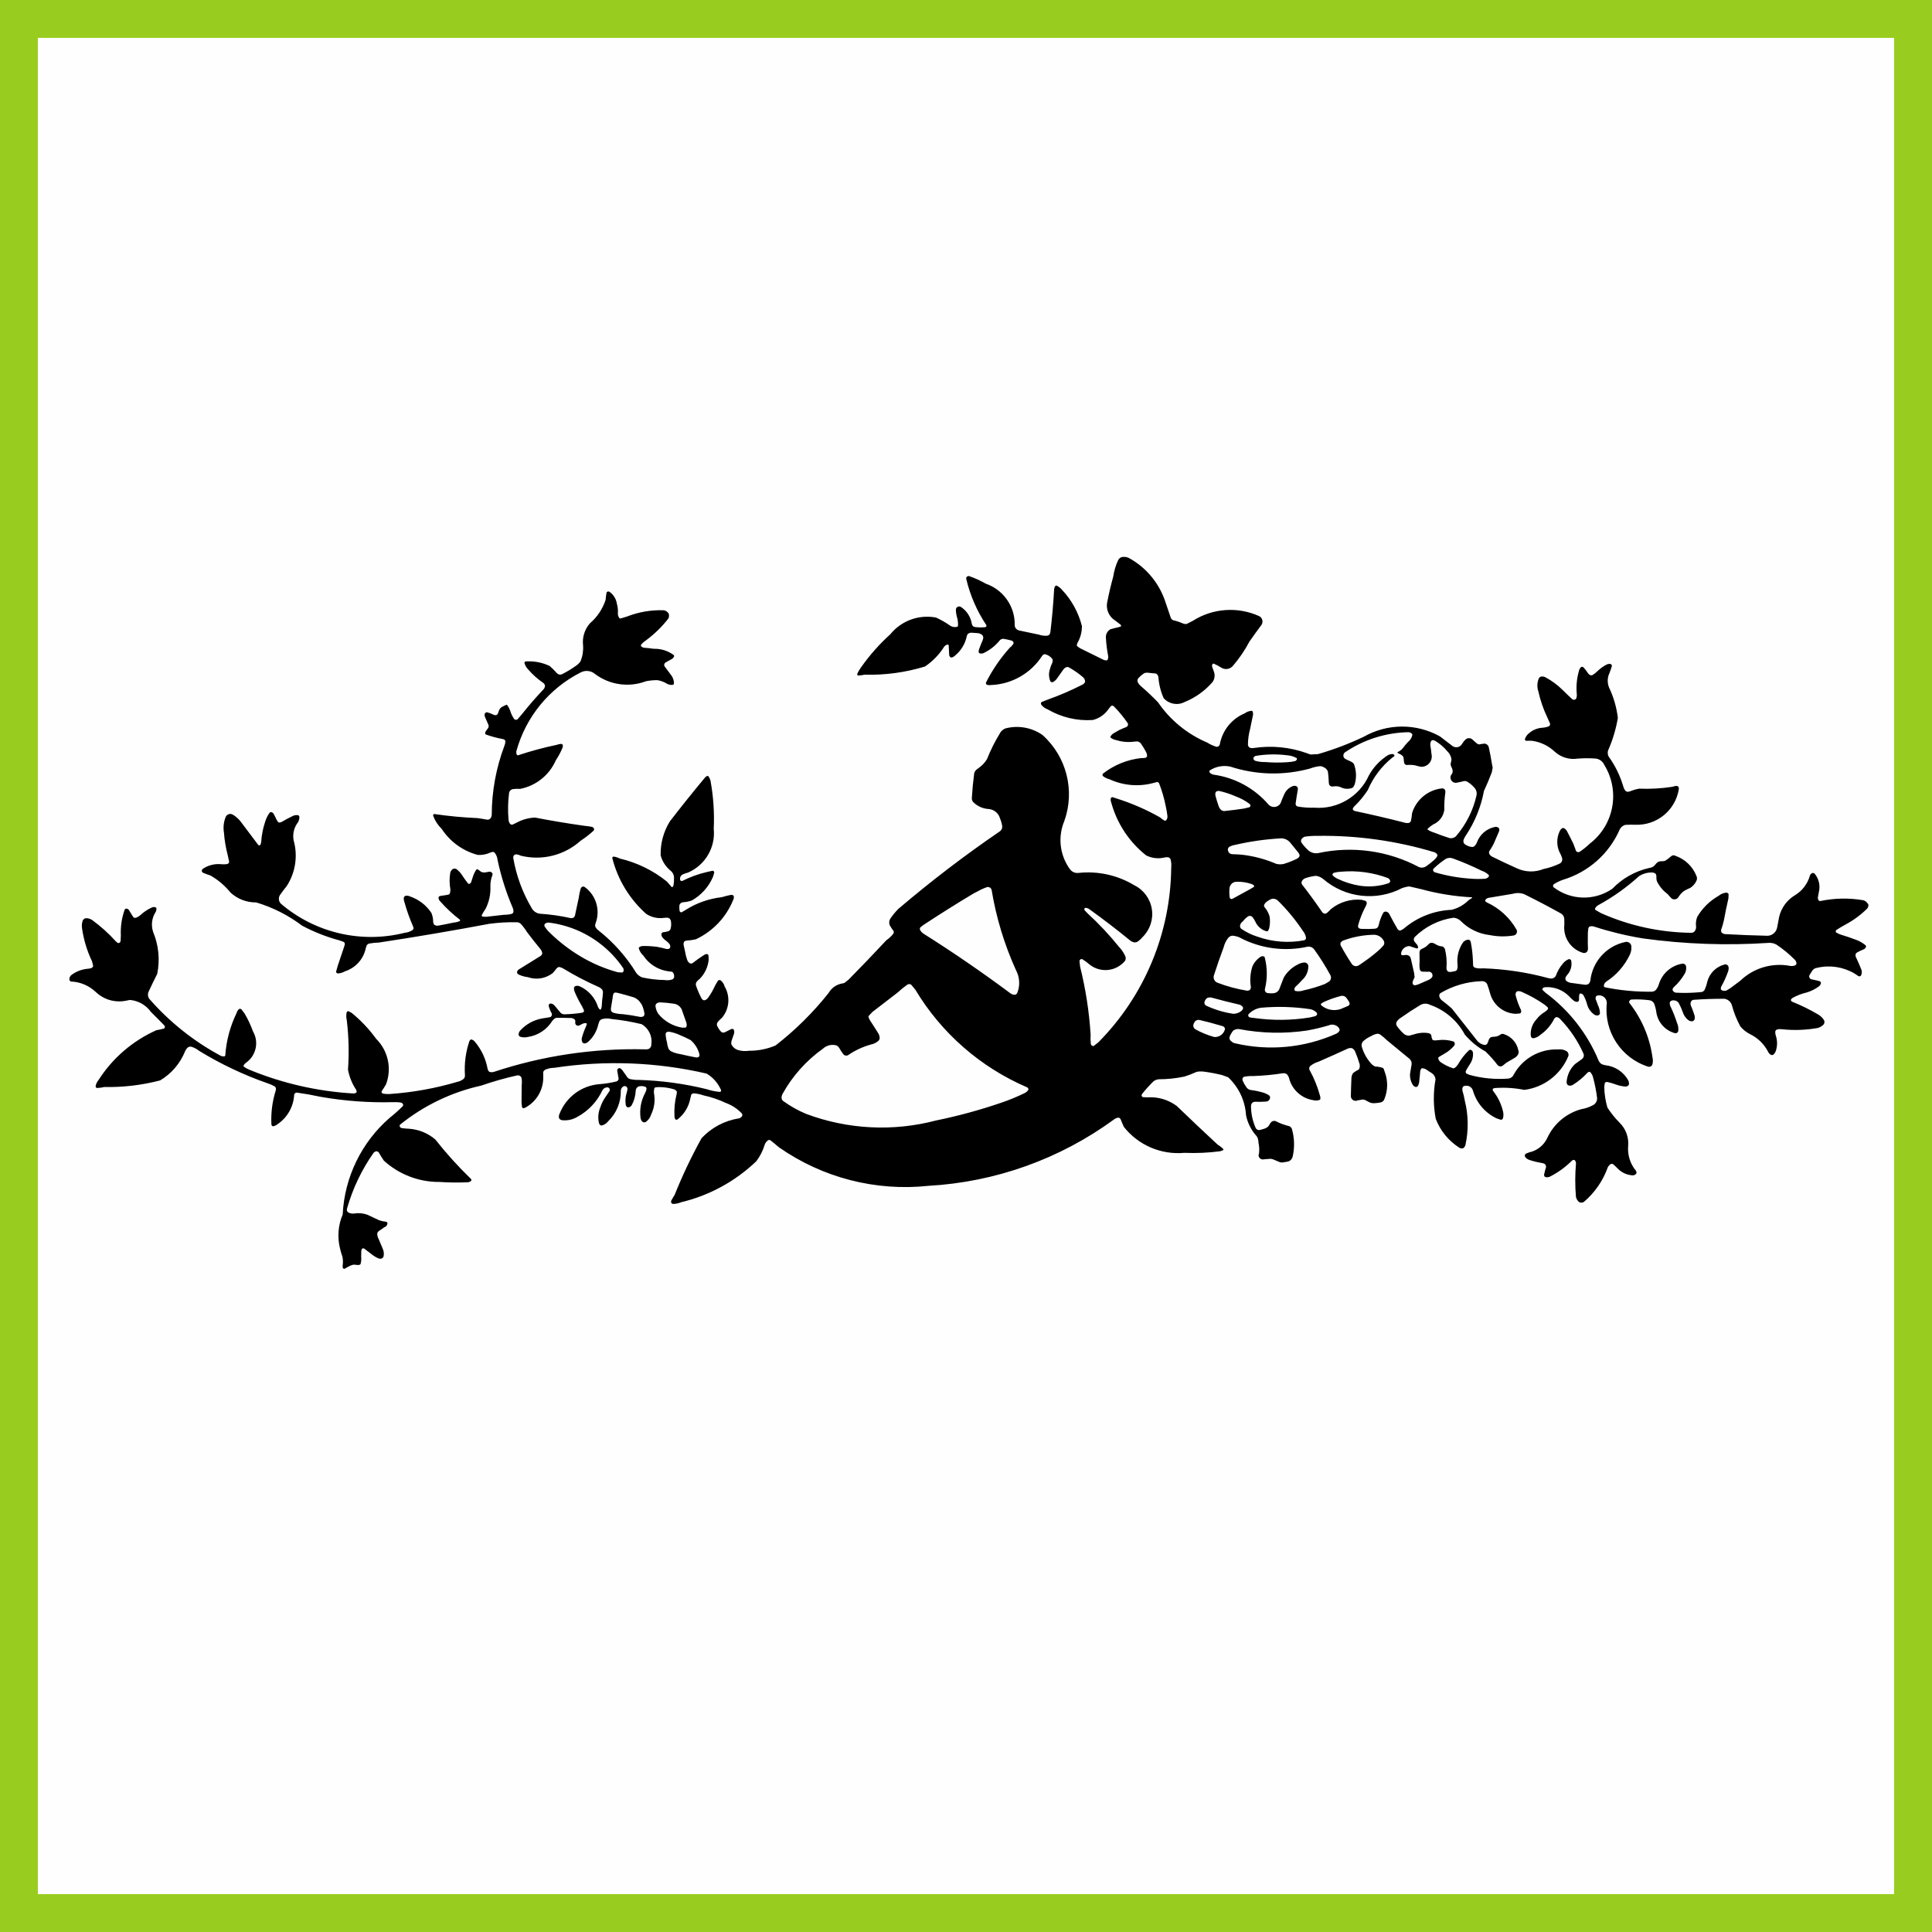
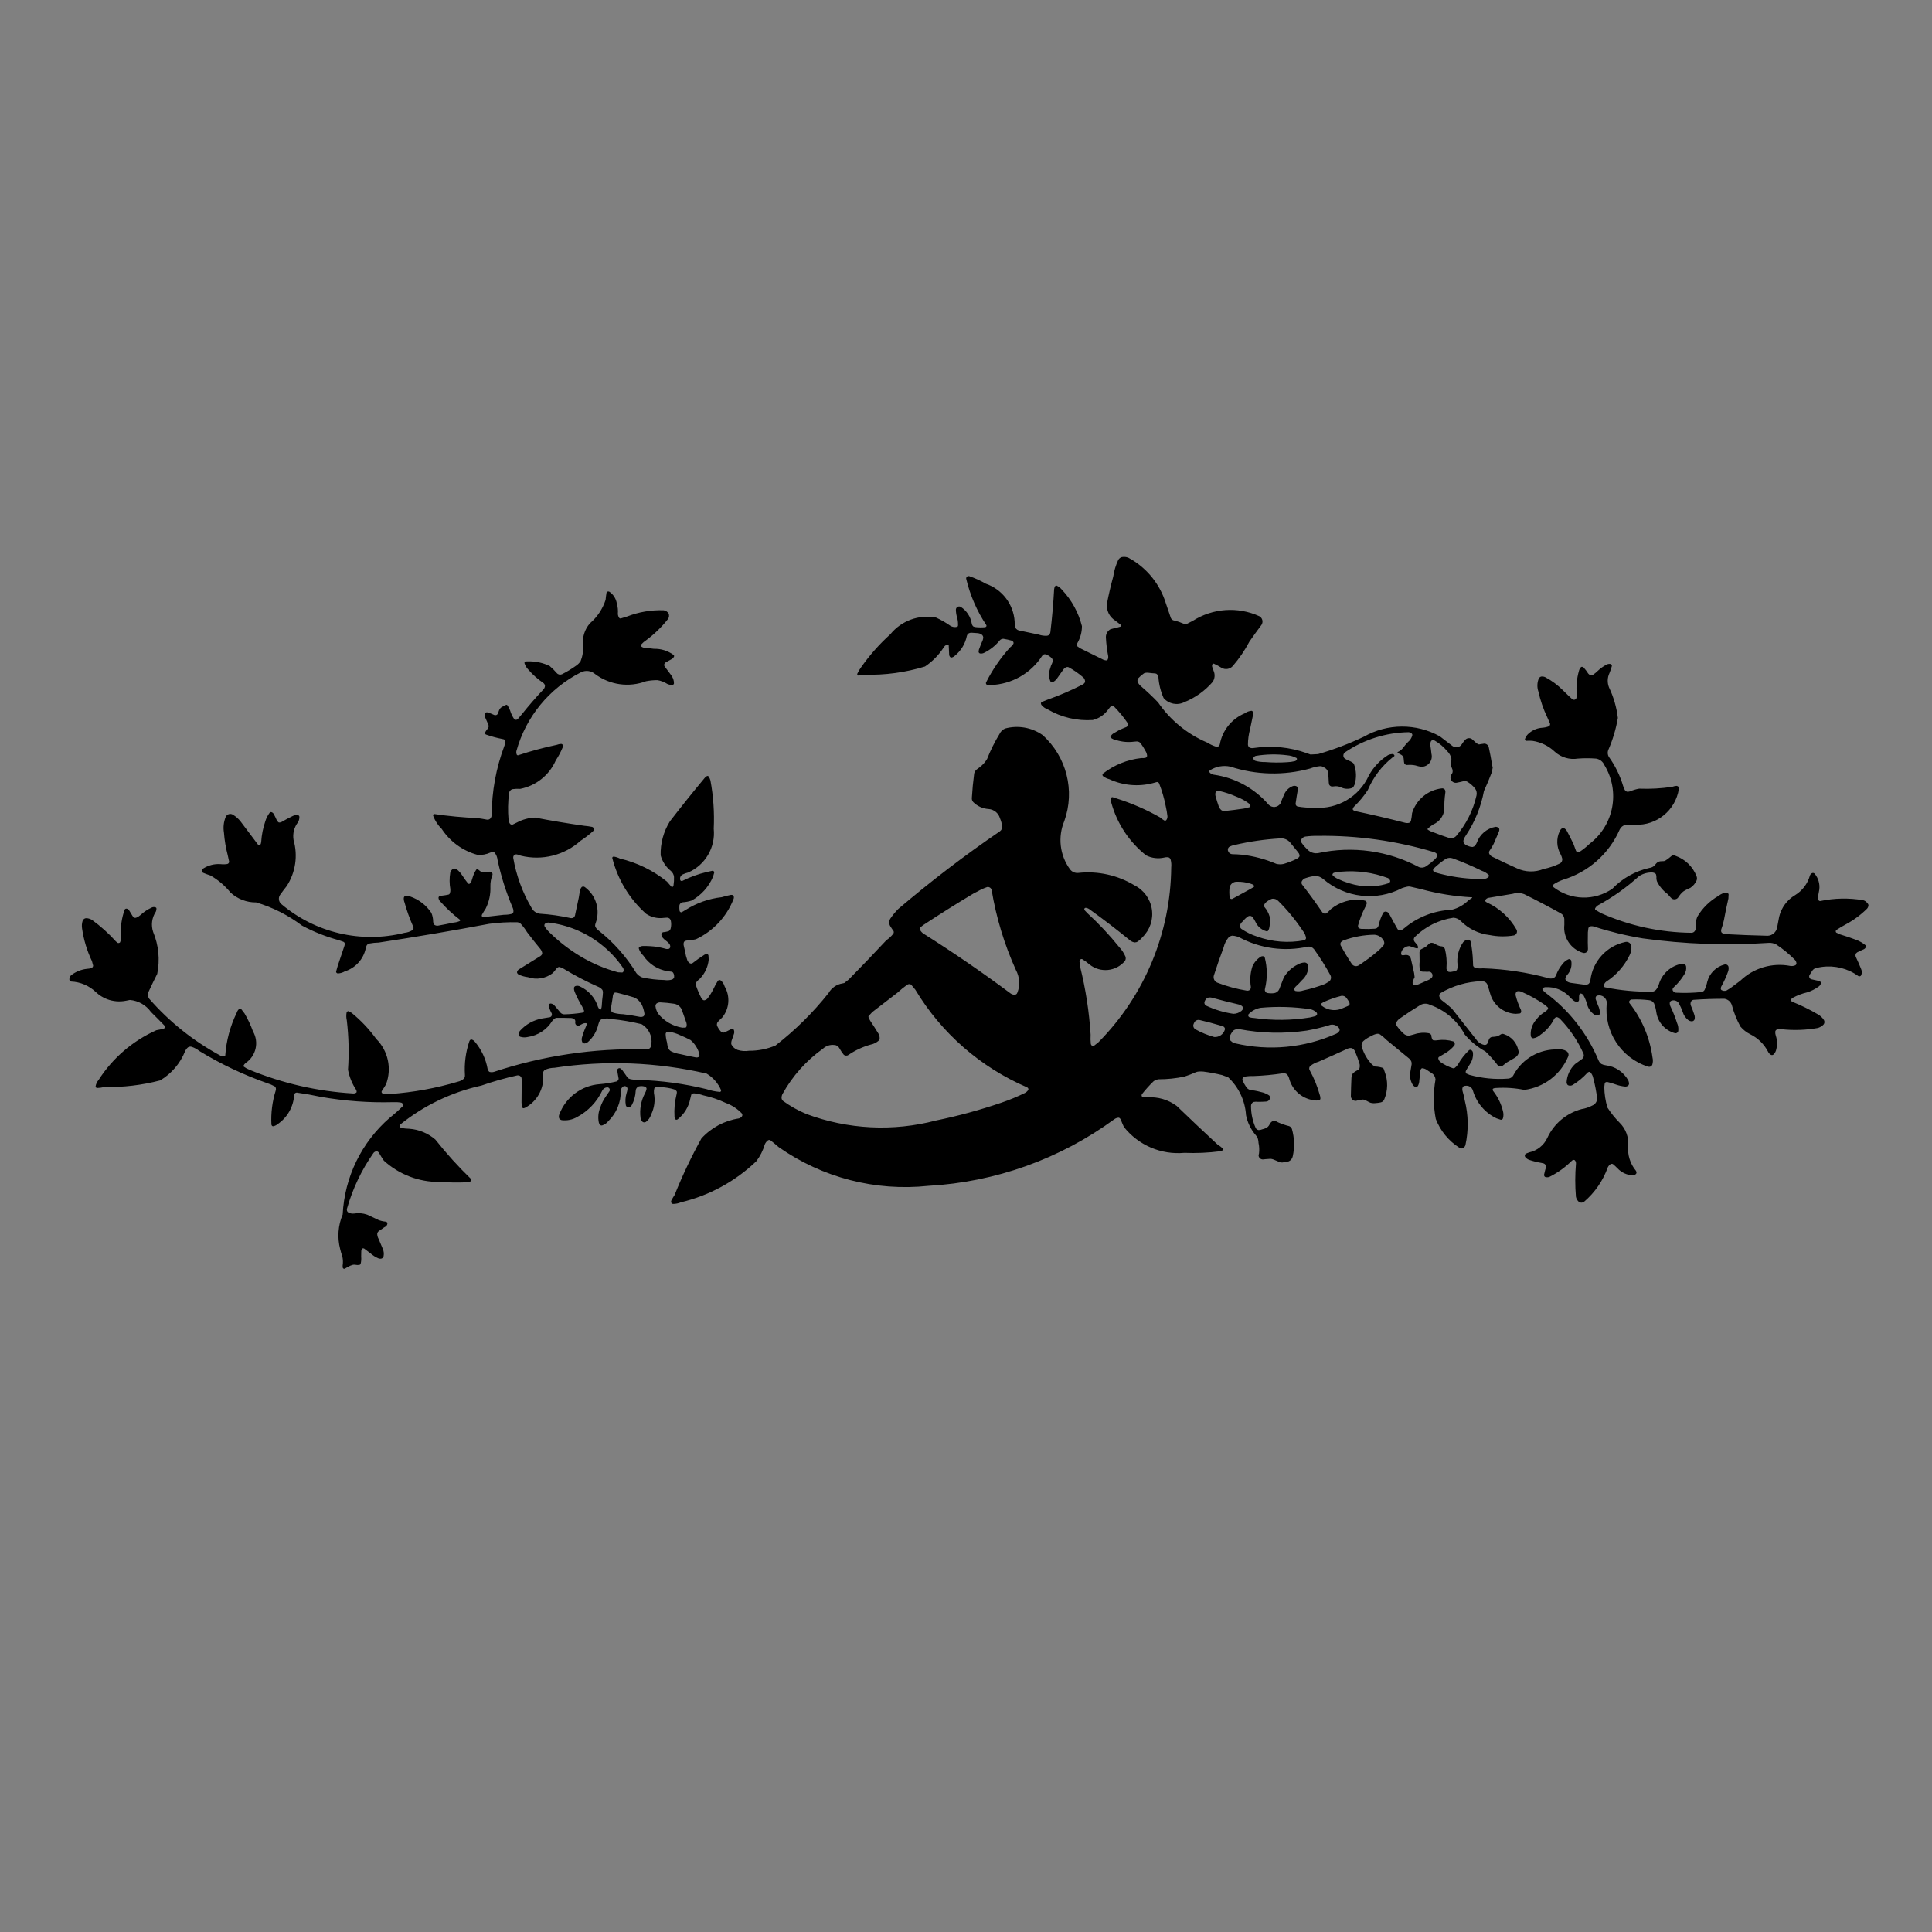
<svg xmlns="http://www.w3.org/2000/svg" xml:space="preserve" width="1500px" height="1500px" shape-rendering="geometricPrecision" text-rendering="geometricPrecision" image-rendering="optimizeQuality" fill-rule="evenodd" clip-rule="evenodd" viewBox="0 0 1502495 1502495">
  <rect x="0" y="0" width="1502495" height="1502495" fill="#808080" stroke="none" />
  <g id="Capa_x0020_1">
-     <rect fill="#FEFEFE" stroke="#98CD1F" stroke-width="29460.7" x="14730" y="14730" width="1473035" height="1473035" />
    <path fill="black" d="M778625 857588c6357,-2164 12569,-4730 18600,-7682 914,-517 1711,-1218 2339,-2059 233,-351 289,-790 152,-1190 -156,-455 -486,-829 -917,-1041 -36249,-15553 -66676,-42130 -86963,-75958l-3236 -3885c-380,-290 -843,-448 -1320,-454 -579,-5 -1148,140 -1652,423 -2683,1920 -5243,4004 -7670,6240 -6502,5053 -13029,10077 -19578,15068l-2917 3159c-108,295 -111,617 -5,912 331,929 760,1819 1280,2658 2205,3301 4344,6647 6412,10036 611,1071 942,2279 965,3512 -45,858 -436,1662 -1084,2228 -1649,1377 -3614,2323 -5719,2753 -6274,1723 -12216,4478 -17583,8155 -1159,786 -2714,624 -3687,-382 -1268,-1625 -2409,-3346 -3418,-5144 -768,-1383 -2220,-2246 -3801,-2263 -3213,-387 -6435,658 -8808,2858 -12974,9238 -23713,21264 -31434,35194 -499,935 -763,1980 -766,3041 33,895 422,1738 1080,2345 5605,4080 11668,7491 18065,10163 32325,12099 67605,13887 100987,5114 17171,-3515 34097,-8125 50678,-13801l0 0zm-249517 -52466c-2779,-1345 -5740,-2285 -8786,-2790l-1351 161c-785,196 -1329,910 -1310,1719 90,2154 441,4288 1042,6359 138,1514 470,3002 983,4433 404,1097 1190,2011 2212,2574 2260,1123 4690,1865 7190,2197 4039,952 8097,1815 12173,2589 649,112 1316,11 1901,-288 425,-218 724,-621 805,-1093l-137 -1514c-1148,-4113 -3485,-7795 -6718,-10584 -2597,-1398 -5270,-2655 -8004,-3763l0 0zm487156 -3656c-17523,2551 -35348,2155 -52740,-1168 -1607,-177 -3222,270 -4510,1246 -1120,1377 -2024,2916 -2683,4565 -319,963 -195,2018 339,2883l1087 963c817,781 1854,1289 2971,1456 26252,6106 53778,3478 78401,-7484 1088,-482 1991,-1302 2580,-2336 119,-286 148,-600 83,-901 -102,-475 -294,-925 -565,-1329 -1859,-2384 -5106,-3195 -7869,-1963 -5615,1684 -11323,3043 -17094,4068l0 0zm-67396 -4011c-5160,-1529 -10363,-2906 -15604,-4129 -1357,-437 -2845,-78 -3853,931 -723,933 -1214,2025 -1437,3185 -9,1180 568,2288 1540,2957 4674,2616 9646,4656 14810,6073 3737,245 7147,-2123 8225,-5708 173,-486 128,-1023 -125,-1473 -310,-550 -799,-978 -1385,-1211l-2171 -625 0 0zm-425028 -16909c-3428,-515 -6881,-856 -10345,-1019 -1036,-30 -2053,281 -2894,887 -602,558 -908,1365 -828,2182 259,2042 973,3999 2089,5729 4683,5810 11348,9685 18715,10879l2665 -69c394,-247 661,-650 736,-1107 139,-847 92,-1712 -137,-2540 -1198,-3519 -2438,-7023 -3716,-10514 -1182,-2469 -3562,-4146 -6285,-4428l0 0zm451554 11138c14386,2047 28998,1901 43340,-430l4279 -1031 1023 -812c401,-623 328,-1438 -177,-1979 -1340,-1346 -3057,-2252 -4923,-2603 -12721,-1893 -25621,-2265 -38429,-1106 -3589,569 -6896,2292 -9419,4908 -332,395 -444,930 -299,1424 151,512 537,919 1040,1096 1164,313 2360,492 3565,533l0 0zm-477956 -12761c-1193,-1458 -2736,-2586 -4487,-3280 -4224,-1283 -8477,-2468 -12757,-3551l-1424 -193c-719,-55 -1399,336 -1714,983 -377,1008 -587,2072 -626,3147l-1317 8109 -3 1523c301,969 1076,1718 2053,1986 2425,676 4924,1038 7440,1077 4362,505 8701,1196 13004,2069 908,178 1849,54 2680,-352 295,-181 525,-450 659,-769 180,-428 259,-891 232,-1355 -331,-2449 -1036,-4833 -2093,-7069l-1647 -2325 0 0zm465852 2229c-6865,-1570 -13694,-3291 -20482,-5164 -1107,-351 -2291,-382 -3415,-92 -562,197 -1062,541 -1449,996 -522,618 -922,1331 -1175,2102 -393,1160 90,2434 1152,3042 6743,3175 13921,5330 21296,6398 2318,-29 4553,-856 6331,-2344l969 -1154c368,-725 244,-1603 -310,-2196 -782,-822 -1802,-1378 -2917,-1588l0 0zm86253 -170c82,-813 -138,-1627 -618,-2288 -532,-878 -1111,-1728 -1734,-2546 -910,-1294 -2483,-1950 -4042,-1684 -4760,1192 -9400,2819 -13861,4861l-1925 1229c-150,203 -186,467 -102,702 136,371 378,694 695,929 4820,3796 11412,4426 16862,1611 1149,-425 2277,-902 3382,-1431 391,-195 748,-455 1053,-768 162,-168 264,-383 290,-615l0 0zm-292165 -86280c-13308,7952 -26438,16199 -39383,24732l-2278 1804c-443,658 -463,1514 -51,2191 603,1060 1447,1962 2464,2635 23139,14590 45703,30073 67641,46413 873,647 1907,1042 2989,1143 760,49 1502,-252 2014,-817l571 -1156c2069,-5676 1602,-11965 -1281,-17274 -8998,-19865 -15352,-40826 -18896,-62345 -423,-1486 -1890,-2422 -3416,-2177 -2631,892 -5168,2046 -7570,3444l-2804 1407 0 0zm276472 68454c1272,-1200 1614,-3089 841,-4660 -3836,-7064 -8124,-13875 -12832,-20389 -1156,-1417 -2959,-2136 -4773,-1903 -18135,4072 -37132,1466 -53500,-7343 -1162,-464 -2368,-807 -3598,-1023l-1698 -175c-1236,171 -2362,804 -3151,1773 -1672,2139 -2869,4611 -3507,7251 -2716,7273 -5265,14607 -7647,21995 -616,2235 512,4581 2640,5495 7461,2886 15203,4984 23099,6262 852,97 1706,-160 2365,-710 537,-661 781,-1516 671,-2361 -842,-5271 -430,-10668 1205,-15750 1365,-3119 3625,-5763 6493,-7596 635,-345 1367,-460 2076,-325 488,92 886,443 1041,914 2069,7981 2133,16351 187,24362 -410,1356 326,2796 1668,3254 1824,313 3682,357 5517,131 1761,-301 3246,-1478 3941,-3122 1191,-2997 2353,-6001 3492,-9017 2560,-4371 6343,-7895 10885,-10139 1646,-954 3500,-1489 5400,-1562 1548,114 2763,1372 2823,2924 -10,4171 -1825,8133 -4980,10864 -1532,1766 -3174,3433 -4917,4991 -588,583 -931,1368 -961,2194 -19,539 323,1025 837,1185 2023,414 4117,273 6066,-409 5766,-1232 11426,-2925 16923,-5060l3394 -2051 0 0zm319640 -534c10340,-9895 24840,-14152 38888,-11417 1278,186 2584,15 3772,-494 639,-316 1011,-1003 927,-1711 -130,-1081 -650,-2077 -1462,-2800 -4329,-4364 -9093,-8271 -14216,-11663 -1790,-959 -3813,-1400 -5838,-1272 -32712,2173 -65561,1004 -98036,-3491 -12806,-2109 -25437,-5172 -37788,-9163 -1021,-335 -2112,-396 -3164,-177 -718,270 -1234,905 -1352,1662 -346,1984 -473,4000 -378,6010 -81,3211 -51,6422 90,9630 64,986 -287,1953 -967,2669 -754,654 -1780,901 -2749,661 -9578,-2762 -15767,-12029 -14648,-21934 18,-1508 9,-3016 -26,-4523 -115,-1820 -1163,-3450 -2772,-4310 -9320,-5178 -18763,-10132 -28318,-14862 -2866,-1095 -6013,-1215 -8953,-342 -6323,1109 -12655,2164 -18994,3167 -862,186 -1629,675 -2162,1376 -399,449 -384,1128 34,1558l881 594c9767,4455 17873,11889 23157,21234 427,863 437,1873 26,2745 -411,870 -1198,1506 -2137,1723 -6196,1041 -12529,945 -18690,-283 -8531,-953 -16480,-4794 -22529,-10886 -1537,-1549 -3587,-2481 -5765,-2621 -11395,1646 -21957,6915 -30125,15029 -876,1002 -947,2475 -171,3557 57,83 119,163 184,240 568,669 1141,1336 1717,2000 548,631 863,1433 891,2268 7,213 -74,419 -223,571 -148,152 -354,235 -566,232l-1391 -348c-967,-368 -1951,-689 -2949,-961l-1510 -534c-2965,10 -5572,1963 -6414,4806l-157 1245c0,292 118,573 327,777 209,205 491,318 783,312 515,34 1030,-6 1533,-117 717,-157 1458,-169 2179,-33 936,195 1760,748 2295,1540l537 1466c885,3654 1715,7321 2488,10999l383 3158 -434 946c-232,666 -517,1316 -850,1939 -273,651 -363,1364 -260,2062 70,469 339,884 736,1140l1443 239c1648,-429 3247,-1030 4771,-1790 1637,-763 3292,-1485 4965,-2164 1228,-476 2321,-1246 3183,-2244 498,-882 509,-1957 29,-2849 -478,-893 -1381,-1478 -2391,-1550l-1526 127c-945,-117 -1897,-146 -2846,-86l-1289 -132c-732,-248 -1293,-847 -1490,-1596 -319,-1935 -374,-3905 -162,-5856 -2,-2246 -30,-4492 -82,-6737 -97,-954 147,-1913 688,-2706l1055 -661c1246,-534 2432,-1197 3537,-1980 731,-685 1457,-1378 2174,-2077 545,-464 1238,-716 1954,-712 878,6 1735,262 2472,739 729,473 1497,881 2295,1222 700,297 1427,525 2170,681l1424 158c978,409 1729,1224 2057,2231 1150,4685 1542,9522 1160,14330 -79,901 169,1802 701,2535l899 647c843,188 1718,176 2555,-35 835,-124 1666,-282 2489,-473 766,-149 1398,-687 1667,-1418 318,-1051 434,-2152 340,-3247 -841,-6278 702,-12643 4325,-17839 1036,-1232 2557,-1953 4169,-1974 376,22 732,184 998,452 351,356 602,799 723,1286 973,4985 1548,10040 1718,15117l132 3365c231,790 842,1412 1629,1653 1940,498 3956,634 5946,402 17269,551 34414,3124 51084,7667 1135,347 2346,361 3488,40 1039,-378 1871,-1175 2290,-2197 1198,-3326 2986,-6407 5277,-9099 1203,-1572 2805,-2793 4639,-3533 377,-95 774,-41 1112,150 369,209 654,540 805,937 816,4072 -393,8285 -3244,11305 -626,692 -1069,1531 -1290,2439 -99,856 251,1704 924,2244 1038,741 2241,1214 3507,1376 3485,524 6978,995 10478,1412 1096,165 2214,-59 3160,-637 770,-750 1257,-1745 1377,-2813 1719,-14715 12638,-26692 27132,-29763 1007,-247 2071,-79 2953,465 882,545 1508,1421 1737,2432 306,2449 -114,4934 -1212,7146 -4078,8520 -10441,15740 -18381,20856 -883,703 -1497,1686 -1740,2788 -139,632 193,1274 790,1527 12044,2452 24318,3605 36609,3441 1560,-66 2974,-939 3734,-2303 740,-995 1282,-2123 1596,-3323 2474,-8489 9622,-14789 18354,-16179 1401,-143 2667,841 2874,2233 302,2090 -169,4217 -1323,5985 -2219,3729 -4982,7106 -8198,10021l-771 977c-361,620 -319,1396 104,1975 535,745 1347,1242 2255,1375 6636,357 13292,188 19902,-501 989,-165 1857,-752 2379,-1608 951,-2098 1673,-4295 2153,-6548 1747,-6493 6844,-11548 13350,-13239 637,-193 1325,-122 1907,196 584,318 1017,857 1199,1495 216,1203 125,2441 -265,3601 -1454,4145 -3268,8156 -5423,11986 -227,507 -324,1064 -280,1620 28,361 201,697 481,929 1239,777 2784,885 4117,288 2066,-1168 4028,-2511 5864,-4013 1609,-1174 3202,-2367 4780,-3582l0 0zm-901919 -18788c9062,5414 18825,9556 29016,12311l3392 167c490,-203 847,-637 951,-1156 151,-761 57,-1548 -269,-2250 -4914,-7254 -10965,-13670 -17918,-19000 -11614,-8962 -25421,-14635 -39980,-16429 -991,-62 -1974,225 -2779,809 -316,236 -531,582 -602,970 -81,439 -15,892 187,1289 1267,1956 2783,3736 4512,5299 7108,6884 14990,12921 23490,17990l0 0zm609481 3923c4350,-2977 8486,-6254 12380,-9806l2674 -2939c506,-936 571,-2051 176,-3040 -1355,-2880 -4160,-4802 -7336,-5026 -8223,96 -16373,1588 -24097,4414 -861,333 -1616,895 -2181,1625 -305,697 -330,1486 -72,2201 2658,4923 5539,9723 8634,14385 1180,1825 3618,2348 5444,1167 1499,-933 2959,-1927 4378,-2981l0 0zm-73820 -26802c-118,996 -462,1951 -1006,2795 -247,383 -691,590 -1145,535 -3954,-1030 -7212,-3824 -8834,-7575 -591,-1200 -1294,-2341 -2100,-3409 -783,-1004 -2161,-1324 -3306,-767 -1500,929 -2813,2129 -3874,3541l-1472 1403c-660,740 -1063,1673 -1152,2661 -20,866 369,1692 1049,2229 3773,2597 7911,4616 12282,5988 11713,4222 24345,5224 36577,2901 453,-165 850,-458 1140,-844 228,-304 333,-683 291,-1061 -327,-2018 -1193,-3911 -2504,-5478 -5597,-8412 -12037,-16231 -19221,-23334 -1227,-1223 -2952,-1807 -4668,-1583 -1542,546 -2980,1349 -4253,2377 -824,588 -1471,1393 -1873,2322 -235,547 -179,1176 152,1670 1834,2128 3205,4616 4023,7302 442,2762 406,5579 -106,8327l0 0zm117963 -29473c-2921,-655 -5838,-1329 -8752,-2023 -672,-68 -1353,-36 -2017,99 -1389,282 -2755,661 -4090,1138 -19943,10392 -44202,7598 -61260,-7056 -1626,-1363 -3605,-2236 -5706,-2519 -2746,290 -5452,893 -8061,1798 -1069,332 -1989,1023 -2609,1954 -308,420 -492,918 -532,1437 -36,490 73,981 316,1408 5502,7068 10778,14309 15823,21710 581,701 1431,1124 2341,1166l1152 -488c1149,-974 2236,-2018 3255,-3127 6677,-5426 15214,-8019 23780,-7221l3048 799c716,417 1119,1217 1027,2041 -213,1088 -644,2122 -1267,3039 -2323,4516 -4165,9262 -5500,14160 -55,448 -7,904 138,1334 103,299 301,557 565,734 877,429 1853,613 2826,533 3210,154 6427,105 9631,-146l1352 -380c789,-563 1336,-1405 1529,-2355 732,-3381 1934,-6644 3570,-9691 542,-691 1427,-1017 2287,-843 1022,205 1897,861 2381,1784 2053,3997 4213,7938 6478,11818 299,419 702,749 1169,961 342,154 727,176 1083,59 1047,-376 2016,-942 2858,-1669 10376,-8760 23369,-13819 36936,-14384 4984,-1237 9534,-3815 13157,-7455 833,-621 1700,-1195 2597,-1719 122,-72 204,-198 221,-339 11,-98 -59,-189 -157,-203 -13379,-697 -26644,-2827 -39569,-6354l0 0zm-129824 -2349l-246 -599c-715,-619 -1570,-1053 -2491,-1267 -3445,-1092 -7047,-1608 -10660,-1530 -2817,-146 -5293,1848 -5751,4632 -280,2528 -249,5082 92,7603 95,427 369,793 752,1005 384,214 842,253 1257,108 4633,-2508 9256,-5037 13868,-7589l3002 -1778 177 -585 0 0zm82378 -269c7386,1059 14918,396 22005,-1936 483,-211 899,-549 1204,-978 196,-277 258,-627 168,-955 -250,-916 -875,-1684 -1722,-2115 -11518,-4324 -23854,-6026 -36112,-4983 -2018,62 -4021,357 -5970,884 -451,183 -813,537 -1008,984 -148,343 -98,741 131,1037 1160,1151 2524,2076 4024,2727 5472,2607 11292,4404 17280,5335l0 0zm86140 -5517c3693,283 7401,297 11098,42 1031,-166 1970,-687 2656,-1474 394,-452 398,-1126 7,-1582 -1557,-1428 -3396,-2512 -5400,-3183 -7284,-3595 -14762,-6789 -22394,-9570 -1808,-678 -3820,-540 -5517,381 -3397,2259 -6586,4817 -9531,7640 -314,425 -402,976 -235,1477 190,567 608,1028 1154,1273 9171,2705 18618,4381 28162,4996l0 0zm-118722 -33314c-3350,-58 -6698,134 -10019,573 -1057,204 -2007,774 -2687,1608 -364,418 -595,934 -667,1483 -67,518 32,1043 282,1501 1614,2284 3475,4383 5551,6258 2115,1730 4879,2453 7572,1982 26629,-5757 54439,-1869 78471,10967 1835,659 3875,391 5479,-719 2305,-1576 4490,-3320 6537,-5219 869,-765 1578,-1692 2086,-2732 208,-423 167,-926 -106,-1310 -565,-771 -1346,-1359 -2243,-1689 -29264,-8803 -59701,-13086 -90256,-12703l0 0zm-59258 14677c9158,1052 18115,3436 26586,7075 1905,509 3906,541 5827,92 3498,-1041 6900,-2376 10171,-3992 836,-382 1543,-998 2037,-1771l178 -1001c-237,-933 -701,-1792 -1352,-2502 -2043,-2545 -4105,-5075 -6187,-7590 -2042,-2285 -5089,-3402 -8125,-2979 -11658,709 -23235,2390 -34614,5027 -1612,261 -3166,807 -4587,1615 -995,858 -1264,2292 -645,3452 536,1320 1821,2180 3245,2169 2493,43 4983,178 7466,405l0 0zm162257 -70495c23,-563 123,-1120 297,-1655 286,-875 372,-1803 252,-2715 -493,-2159 -1609,-4125 -3209,-5656 -2755,-3314 -6075,-6115 -9805,-8274l-1232 -327c-743,-24 -1423,411 -1709,1096 -409,1019 -538,2128 -373,3213 365,2095 645,4205 836,6324 646,2457 95,5076 -1486,7067 -1581,1989 -4008,3117 -6549,3044 -1502,-263 -2985,-624 -4442,-1081 -1863,-384 -3772,-510 -5672,-377l-1341 32c-741,-173 -1358,-680 -1674,-1372l-220 -1233c-32,-855 -111,-1707 -236,-2554 -47,-578 -250,-1132 -590,-1602 -382,-530 -887,-960 -1472,-1253 -776,-470 -1597,-864 -2451,-1171 -171,-88 -278,-265 -272,-457 5,-203 118,-387 296,-484 1646,-715 3070,-1856 4128,-3305 1138,-1535 2371,-2997 3693,-4375 1656,-1334 2842,-3162 3386,-5218 130,-518 -39,-1066 -440,-1421 -660,-581 -1483,-947 -2359,-1045 -17714,278 -34960,5740 -49604,15713 -1236,989 -1549,2740 -731,4096 253,359 578,663 953,890 874,531 1792,984 2744,1356 1135,442 2212,1020 3209,1721 424,299 751,715 940,1198 1826,5007 2004,10465 512,15581l-1178 2330 -1038 534c-2785,963 -5840,769 -8480,-539 -1748,-816 -3705,-1069 -5602,-726l-1454 116c-929,-129 -1733,-711 -2148,-1552l-245 -1486c-79,-2885 -313,-5764 -700,-8624 -571,-1545 -1777,-2771 -3312,-3367 -920,-631 -2037,-913 -3147,-795 -2534,285 -5022,893 -7403,1806 -20373,5592 -41941,5078 -62023,-1480 -5500,-1190 -11245,-133 -15962,2936 -259,201 -404,516 -387,844 21,393 195,763 484,1029 800,735 1786,1236 2850,1449 16646,2304 31875,10618 42816,23374 1264,1290 3053,1928 4848,1729 1797,-198 3402,-1210 4354,-2747 853,-2323 1792,-4613 2817,-6864 1242,-3041 3690,-5429 6760,-6595 978,-358 2061,-293 2988,182 308,188 551,466 694,799 198,464 293,965 278,1470 -667,3743 -1265,7499 -1792,11264 -7,479 140,947 418,1338 276,385 668,671 1119,816 4299,746 8664,1053 13025,920 18008,1420 34975,-8601 42425,-25057 3554,-6486 8711,-11952 14980,-15876 1004,-475 2091,-752 3199,-818 572,3 1117,249 1497,678 265,299 281,741 42,1059l-1431 1013c-8355,6714 -14919,15393 -19106,25258 -2936,4534 -6379,8721 -10259,12479 -706,595 -1208,1395 -1438,2289 -47,256 35,520 218,705 370,375 820,664 1315,846 13071,2746 26078,5788 39010,9124 1064,302 2187,330 3265,81 745,-291 1293,-937 1463,-1719 407,-1935 692,-3894 853,-5866 3198,-10414 12252,-17950 23073,-19204 869,-129 1745,191 2327,852 480,781 636,1719 437,2612 -621,4366 -878,8774 -764,13181 -664,5084 -3982,9433 -8709,11418 -1521,957 -2939,2066 -4235,3310 -100,94 -151,228 -143,365 9,137 77,264 187,346 1530,1017 3209,1789 4976,2287 3961,1574 7975,3009 12034,4304 1794,338 3640,-212 4959,-1473 7831,-9107 13312,-19995 15964,-31713 414,-1848 30,-3785 -1059,-5333 -1745,-2198 -3879,-4053 -6298,-5474 -931,-447 -1998,-528 -2987,-226 -1558,415 -3132,769 -4720,1057 -1760,475 -3624,-269 -4575,-1826 -951,-1557 -762,-3554 464,-4905 425,-616 650,-1350 642,-2100 -9,-938 -246,-1861 -689,-2690 -321,-600 -582,-1229 -778,-1880 -101,-330 -134,-677 -98,-1021l0 0zm-156554 33584c432,-207 740,-606 833,-1075 92,-455 -45,-927 -364,-1262 -3287,-2568 -6955,-4604 -10871,-6035 -4040,-1784 -8236,-3188 -12534,-4196 -875,-215 -1797,-140 -2627,211l-703 776c-301,1034 -285,2133 43,3158 686,2558 1474,5085 2361,7580 421,1209 1155,2286 2125,3122 754,498 1658,723 2558,636 5032,-515 10050,-1155 15050,-1920l4129 -995 0 0zm29326 -35029c2092,-69 4172,-362 6202,-869 631,-212 1143,-677 1413,-1285 184,-411 47,-895 -324,-1151 -2220,-1187 -4662,-1900 -7173,-2094 -8173,-1033 -16452,-871 -24578,483 -529,195 -1005,514 -1386,931 -241,262 -365,609 -347,964 55,935 704,1730 1609,1970 2405,661 4893,968 7386,908 5721,474 11469,521 17198,143l0 0zm-706967 355784c-2789,-1360 -5602,-2670 -8436,-3931 -3288,-1152 -6814,-1449 -10248,-860 -1518,172 -3050,-126 -4394,-850 -480,-278 -842,-720 -1017,-1245 -195,-589 -195,-1224 0,-1812 4395,-15480 11365,-30108 20619,-43271 566,-676 1360,-1119 2231,-1250 328,-23 657,51 944,210 382,212 713,504 972,855 1197,2144 2500,4227 3905,6241 11818,10763 27260,16675 43246,16556 7301,478 14624,561 21935,248 897,-59 1754,-382 2468,-928 238,-190 388,-472 410,-777 23,-312 -82,-619 -290,-853 -9930,-9603 -19204,-19863 -27763,-30706 -5649,-4859 -12705,-7783 -20135,-8344 -2062,-74 -4118,-264 -6160,-568 -614,-179 -1115,-626 -1361,-1218 -203,-489 -103,-1053 257,-1443 18419,-14865 40034,-25257 63146,-30360 9185,-3202 18552,-5859 28050,-7958 1323,-211 2620,495 3163,1720 401,1942 468,3938 199,5902l-119 13635 327 3269c163,657 784,1095 1458,1029l1111 -418c9013,-4829 14453,-14406 13982,-24622l-35 -3008c304,-895 966,-1625 1827,-2016 2214,-896 4578,-1367 6966,-1386 39372,-5987 79524,-4450 118325,4526 4986,2999 8908,7481 11216,12821 81,333 22,687 -165,974 -168,259 -448,425 -758,446 -3491,-292 -6935,-1003 -10256,-2118 -17343,-4269 -35089,-6684 -52941,-7208 -2088,60 -4176,-119 -6223,-535l-1572 -565c-860,-712 -1571,-1586 -2095,-2573 -958,-1332 -1911,-2670 -2858,-4010l-1105 -1068c-450,-371 -1062,-483 -1615,-298 -554,186 -973,644 -1110,1212 -59,210 -75,428 -49,646 107,880 255,1754 444,2621 222,1167 429,2335 621,3506 24,462 -107,918 -371,1297 -295,424 -708,753 -1188,945 -4300,1053 -8678,1758 -13091,2108 -14107,1011 -26347,10109 -31380,23326 -477,1015 -555,2173 -218,3241 458,782 1242,1318 2136,1458 4115,487 8274,-377 11855,-2462 8581,-4590 15450,-11828 19589,-20637 756,-1490 2280,-2433 3950,-2443 673,34 1280,409 1611,994 334,589 346,1308 32,1909 -1031,1438 -2025,2901 -2984,4389 -1798,2551 -3207,5354 -4179,8320 -1560,3715 -1958,7814 -1146,11759l507 1394c434,692 1254,1037 2052,862 1903,-571 3577,-1726 4787,-3302 6371,-6183 9901,-14725 9753,-23602 8,-1383 727,-2667 1901,-3397 676,-392 1509,-394 2188,-5 677,387 1096,1107 1101,1888 -91,1185 -343,2351 -750,3469 -911,3028 -1088,6230 -518,9342 167,506 484,948 908,1272 327,249 743,355 1149,291 1043,-145 1959,-760 2493,-1666 1876,-3441 2937,-7266 3103,-11181 31,-1437 854,-2740 2139,-3384 1310,-351 2680,-403 4014,-152l1235 329c674,296 1093,980 1051,1714 -201,1168 -604,2289 -1190,3318 -3149,5901 -4361,12642 -3462,19270 141,1161 696,2232 1563,3018 789,549 1834,555 2631,17 1924,-1419 3334,-3425 4020,-5713 2533,-5185 3304,-11055 2195,-16718 -116,-1173 -29,-2359 259,-3502 107,-425 430,-763 850,-890 1560,-250 3144,-304 4718,-161 3259,138 6488,686 9611,1632 883,250 1660,788 2205,1528 128,227 192,485 185,747 -15,572 -99,1140 -249,1693 -1410,5642 -1949,11467 -1600,17272 -8,804 269,1583 780,2202 177,162 407,252 647,252 332,0 658,-88 946,-255 5164,-4021 8689,-9783 9921,-16210l759 -3044c181,-311 454,-559 780,-710 447,-208 935,-313 1427,-313 2424,232 4814,749 7118,1541 6048,1300 11927,3292 17519,5936 4708,1702 8957,4474 12413,8095 281,359 442,796 463,1250 19,407 -107,807 -354,1129 -605,767 -1445,1316 -2391,1564 -11178,1719 -21437,7202 -29076,15542 -7842,14215 -14808,28896 -20859,43961 -907,1397 -1753,2831 -2535,4300 -284,576 -283,1251 3,1825 255,511 767,840 1338,862 2096,-7 4170,-435 6097,-1261 22038,-5250 42282,-16275 58650,-31941 2963,-3915 5191,-8336 6573,-13049 495,-1257 1334,-2349 2420,-3153 576,-427 1353,-463 1967,-92 2213,1737 4381,3529 6504,5374 33891,23760 75245,34436 116402,30050 52165,-2916 102363,-20902 144511,-51776 965,-730 2121,-1162 3327,-1242 301,20 588,135 817,330 361,308 656,682 871,1104 736,1947 1549,3865 2435,5749 11263,14263 28977,21857 47074,20181 9289,380 18594,-31 27815,-1230l2243 -796c151,-130 240,-319 241,-518 2,-241 -80,-473 -233,-659 -1311,-1227 -2745,-2317 -4278,-3252 -10687,-9899 -21273,-19905 -31758,-30017 -6594,-4893 -14724,-7260 -22914,-6671l-3372 -178c-435,-113 -784,-434 -933,-858 -165,-467 -117,-983 131,-1413 2814,-3583 5868,-6971 9143,-10138 1140,-805 2461,-1316 3848,-1487 6784,8 13551,-703 20186,-2119 3044,-976 6030,-2124 8940,-3444 721,-259 1474,-417 2238,-472 1188,-85 2381,-68 3567,56 4853,634 9668,1537 14422,2702l4722 1711c8234,7674 13213,18211 13916,29445 1136,5815 3784,11228 7675,15697l1085 1397c599,1426 924,2952 959,4500 590,2665 725,5412 400,8122l-359 1467c6,908 383,1774 1045,2395 663,621 1551,944 2457,890l1839 -203c1199,-43 2395,-130 3587,-260 480,-16 958,31 1426,141 629,147 1244,357 1833,624 1502,670 3020,1307 4549,1910l1613 176c1148,-187 2296,-369 3446,-544l1761 -397c1612,-770 2751,-2272 3057,-4032 1513,-6981 1281,-14228 -677,-21099 -365,-1055 -1190,-1887 -2243,-2257l-2029 -529c-2155,-599 -4258,-1369 -6290,-2303l-1732 -885c-1263,-611 -2771,-376 -3791,587 -508,532 -935,1137 -1264,1796 -341,684 -787,1310 -1322,1855 -1233,961 -2672,1622 -4203,1930 -946,400 -1956,623 -2983,654 -977,-129 -1833,-723 -2298,-1593 -2406,-5363 -3654,-11173 -3666,-17050 -75,-1398 738,-2692 2030,-3228 1146,-222 2319,-252 3473,-92 2062,3 4123,-70 6179,-218 946,-28 1834,-466 2431,-1202 597,-735 844,-1693 678,-2626l-650 -920c-1466,-965 -3059,-1723 -4733,-2252 -2883,-851 -5829,-1471 -8812,-1854l-1736 -345c-1121,-447 -2065,-1249 -2686,-2284 -1088,-1574 -2011,-3256 -2753,-5020 -180,-596 -135,-1237 125,-1800 228,-490 656,-857 1176,-1007 2372,-437 4785,-615 7196,-531 7644,-268 15267,-986 22827,-2152 1087,-185 2204,69 3106,704 828,858 1427,1911 1741,3062 2250,8986 9669,15748 18825,17157 1614,411 3314,348 4893,-180 389,-173 645,-551 663,-976 40,-1011 -130,-2021 -502,-2963 -1849,-6643 -4460,-13048 -7778,-19092 -757,-1179 -469,-2744 660,-3574 1873,-1442 3999,-2518 6269,-3175 7489,-3269 14946,-6611 22372,-10025 1098,-548 2348,-709 3550,-455 1061,525 1900,1409 2369,2496 1420,3288 2627,6664 3612,10108 182,979 130,1986 -150,2941 -175,595 -579,1096 -1124,1392 -953,443 -1867,969 -2730,1568l-1249 1017c-680,1088 -1079,2329 -1159,3609 -216,4722 -363,9446 -445,14172 11,1036 458,2021 1229,2713 772,693 1799,1031 2832,931l1514 -429c995,-91 1982,-265 2949,-520 465,-73 938,-74 1403,-2 471,73 929,218 1357,429 927,552 1877,1057 2851,1517 707,383 1478,639 2274,754 972,143 1960,144 2933,6 1274,-84 2540,-261 3788,-531 1338,-241 2442,-1189 2883,-2476 2832,-6813 2936,-14453 293,-21340l-860 -2481c-307,-334 -697,-580 -1131,-712 -1239,-382 -2510,-652 -3799,-805l-1405 -31c-1263,-488 -2390,-1275 -3284,-2292 -3284,-3624 -5731,-7925 -7167,-12600 -683,-1718 -270,-3676 1049,-4973 1901,-1653 4045,-3006 6358,-4007 1273,-786 2677,-1334 4146,-1615 904,-160 1833,30 2601,533 1835,1342 3568,2821 5182,4423 5620,4588 11223,9198 16808,13828 1068,759 1879,1823 2327,3053l139 1727c-426,2476 -843,4955 -1247,7435 -217,3110 562,6209 2222,8848 305,371 658,699 1051,977 296,208 628,364 979,456 802,187 1624,-221 1959,-974 651,-1281 993,-2697 998,-4133 305,-2212 520,-4434 646,-6664 67,-774 302,-1526 687,-2202 185,-322 517,-531 887,-557 1157,72 2275,434 3254,1052 1374,975 2785,1898 4229,2767 1654,1098 2722,2888 2900,4867 -1833,10180 -1763,20612 205,30767 3564,9233 9995,17079 18349,22385 836,523 1853,675 2806,420 319,-120 599,-322 813,-587 422,-520 772,-1092 1043,-1703 2566,-11546 2398,-23531 -492,-35000 -422,-2459 -998,-4889 -1720,-7276 -288,-1006 -218,-2079 197,-3038 159,-298 410,-540 714,-689 416,-206 873,-313 1335,-318 2725,-422 5311,1339 5917,4030 2822,9357 9462,17088 18284,21292l3338 1123c740,27 1409,-434 1649,-1133 517,-1847 515,-3801 -8,-5647 -1389,-5744 -4018,-11114 -7704,-15733 -197,-350 -287,-752 -259,-1154 18,-255 163,-485 385,-612 730,-354 1537,-513 2347,-463 7319,-459 14666,42 21855,1492 15261,-1943 28311,-11915 34190,-26130 571,-1573 -96,-3325 -1567,-4121 -1876,-1070 -4050,-1494 -6190,-1209 -14392,-583 -27867,7060 -34752,19712 -773,1707 -2427,2848 -4297,2963 -10109,774 -20275,-208 -30050,-2899l-2451 -1055c-524,-609 -622,-1478 -248,-2189 974,-1800 2032,-3553 3171,-5254 1720,-2569 2517,-5646 2260,-8729 -96,-824 -553,-1563 -1247,-2019 -543,-357 -1249,-343 -1780,33 -3425,3249 -6340,6997 -8643,11118 -641,996 -1450,1874 -2390,2596 -412,316 -940,445 -1450,354 -3532,-1111 -6867,-2774 -9877,-4926 -738,-641 -1274,-1482 -1542,-2421 -149,-521 21,-1082 438,-1430l4189 -2478c2978,-1647 5628,-3830 7815,-6436 347,-569 446,-1254 274,-1896 -156,-583 -573,-1063 -1128,-1300 -3945,-1182 -8101,-1494 -12179,-914 -1090,203 -2207,216 -3301,35 -312,-95 -573,-309 -727,-596 -352,-664 -595,-1381 -718,-2123l-98 -1192c-400,-808 -1147,-1391 -2029,-1583 -3776,-672 -7660,-376 -11292,861 -1223,364 -2456,698 -3696,1003 -1754,194 -3499,-442 -4715,-1721 -1964,-1793 -3720,-3800 -5233,-5985 -270,-516 -398,-1092 -372,-1674 25,-564 202,-1111 516,-1580 784,-1178 1826,-2162 3048,-2878 4896,-3466 9916,-6755 15051,-9857 2365,-1428 5306,-1510 7746,-216 11578,4055 21214,12307 27001,23125 4522,5332 9980,9793 16106,13162 3455,3322 6644,6909 9538,10730 988,989 2537,1143 3700,368 1038,-813 2072,-1632 3101,-2456 2246,-1263 4469,-2564 6669,-3904 1056,-702 1907,-1670 2466,-2806 413,-910 427,-1949 41,-2870 -1161,-5873 -5395,-10664 -11079,-12537 -848,-424 -1857,-355 -2639,178l-946 601c-573,330 -1177,603 -1803,816 -450,153 -917,244 -1389,269 -825,137 -1658,214 -2494,231 -554,73 -1079,294 -1520,638 -441,347 -781,803 -987,1325 -286,778 -565,1558 -837,2340l-584 1166c-585,643 -1464,932 -2316,763 -1959,-439 -3743,-1449 -5128,-2901l-19965 -25374c-2486,-2257 -5084,-4388 -7786,-6384 -1012,-792 -1713,-1915 -1977,-3173 -186,-884 124,-1798 809,-2387 9680,-5758 20662,-8967 31919,-9325 1764,-212 3489,626 4415,2141 907,2417 1696,4875 2366,7366 2451,9060 10497,15484 19876,15868l3332 -307c422,-155 743,-504 861,-939 165,-606 128,-1250 -109,-1834 -1745,-3614 -3122,-7393 -4112,-11282 -172,-899 3,-1829 490,-2604l900 -606c1131,-164 2283,7 3317,493 6366,2768 12433,6178 18104,10178l2141 1890c368,447 372,1090 9,1540 -606,742 -1327,1381 -2137,1895 -2684,1589 -5029,3693 -6899,6189 -2868,3222 -4379,7428 -4219,11738l282 1492c305,780 1104,1250 1935,1141 1987,-361 3830,-1280 5313,-2650 4617,-3220 8343,-7555 10835,-12602 305,-438 714,-795 1189,-1039 315,-161 681,-195 1020,-95 1025,311 1934,919 2611,1749 7486,7812 13556,16867 17936,26760 496,1366 113,2897 -971,3866 -1929,1352 -3837,2734 -5721,4147 -3877,3712 -6199,8758 -6498,14117 20,582 187,1149 484,1648 217,364 557,639 959,774 1045,362 2192,265 3162,-265 4333,-2632 8261,-5879 11661,-9640 360,-335 811,-559 1297,-642 316,-54 640,47 869,270 1186,1295 1979,2897 2293,4622 1375,5140 2382,10370 3012,15651 43,2507 -1478,4776 -3813,5688 -2609,1369 -5422,2305 -8333,2767 -11775,3150 -21533,11383 -26621,22460 -2689,5711 -7886,9843 -14056,11176 -812,246 -1605,548 -2375,904 -246,114 -465,281 -639,490 -532,666 -544,1609 -29,2287 772,973 1801,1710 2968,2131 3027,1015 6128,1794 9275,2329l1773 384c1425,351 2336,1747 2081,3192l-609 1929c-262,1216 -549,2427 -862,3632 -66,439 19,888 242,1272 193,331 510,570 881,662 1036,262 2129,186 3119,-213 6500,-3254 12428,-7541 17556,-12694 371,-274 813,-433 1273,-458 324,-18 639,107 863,342 597,659 907,1529 863,2417 -742,8636 -753,17318 -32,25956 333,1540 1149,2934 2327,3980 1214,802 2800,756 3965,-115 8393,-7167 14764,-16407 18479,-26800 474,-952 1175,-1773 2040,-2390 695,-496 1640,-445 2277,125 1141,989 2242,2025 3299,3104 3094,3277 7346,5213 11849,5399 967,-5 1884,-429 2513,-1165 243,-277 371,-636 355,-1004 -20,-509 -177,-1002 -455,-1430 -4489,-5399 -6654,-12356 -6024,-19348 570,-6692 -1875,-13290 -6669,-17995 -3575,-3582 -6754,-7540 -9480,-11804 -1532,-5185 -2350,-10554 -2435,-15960l374 -2997c146,-310 397,-560 708,-704 397,-186 834,-261 1270,-218 2305,515 4572,1190 6785,2020 2282,812 4656,1332 7069,1549 914,72 1819,-229 2509,-833l522 -1015c41,-1064 -181,-2120 -645,-3077 -3632,-6457 -10141,-10781 -17502,-11626 -1185,-139 -2333,-494 -3391,-1046 -970,-724 -1728,-1698 -2193,-2817 -8738,-20886 -22955,-39023 -41147,-52499l-2224 -2042c-174,-257 -261,-563 -253,-873 7,-257 114,-503 297,-683 677,-535 1521,-813 2383,-784 6688,-313 13198,2207 17933,6941 1070,1257 2264,2404 3563,3424 796,662 1790,1043 2826,1080 727,-52 1323,-593 1447,-1310 34,-157 53,-317 55,-478 13,-678 8,-1357 -11,-2034 -21,-784 118,-1563 411,-2290 112,-277 388,-450 686,-428 996,60 1893,619 2386,1487 1206,2197 2140,4534 2781,6958 868,3318 2925,6202 5779,8101 846,534 1871,700 2841,462 817,-194 1390,-925 1386,-1764 -81,-2181 -637,-4318 -1627,-6263 -483,-1457 -1022,-2895 -1617,-4310 -235,-649 -227,-1362 21,-2007 196,-507 622,-889 1147,-1027 1781,-452 3669,-57 5118,1072 1449,1129 2295,2862 2295,4699 -2462,22050 10982,42773 32120,49513 1243,385 2581,-176 3179,-1332 623,-1891 696,-3920 208,-5852 -2102,-15463 -8302,-30083 -17955,-42345 -284,-482 -282,-1079 4,-1559 351,-589 933,-1003 1604,-1141 4595,-224 9201,-45 13765,533 1618,161 3052,1113 3826,2542 843,2221 1431,4531 1755,6884 1162,7731 6748,14063 14275,16178 611,188 1272,98 1809,-248 537,-346 892,-912 973,-1546 238,-2080 -96,-4185 -967,-6089 -1359,-4286 -3011,-8473 -4945,-12532 -512,-940 -763,-1999 -728,-3068 70,-840 660,-1546 1475,-1764 2054,-674 4307,93 5519,1883 1231,2230 2273,4559 3114,6963 726,2400 2153,4530 4096,6116 877,726 1982,1116 3119,1101 908,-62 1692,-663 1987,-1524 283,-1141 231,-2340 -150,-3451 -788,-2464 -1697,-4888 -2720,-7264 -398,-970 -374,-2062 70,-3012 374,-803 1136,-1355 2016,-1462 8014,-563 16047,-834 24083,-811 2710,455 4930,2403 5734,5032 1528,5774 3757,11342 6635,16577 2099,2480 4680,4508 7585,5961 5985,2927 10866,7706 13919,13627 452,962 1176,1772 2083,2326 638,377 1441,339 2039,-98 1211,-1128 2016,-2625 2290,-4256 863,-3401 741,-6976 -353,-10311 -372,-1051 -536,-2165 -484,-3279 109,-787 655,-1444 1410,-1691 1090,-293 2227,-376 3348,-242 9463,1062 19031,743 28403,-946 1440,-443 2770,-1185 3903,-2177 1234,-989 1548,-2736 735,-4093 -1183,-1828 -2807,-3333 -4721,-4374 -6334,-3727 -12940,-6968 -19765,-9697l-868 -593c-393,-503 -338,-1222 128,-1658l1083 -886c3474,-1873 7182,-3279 11025,-4179 3363,-1031 6524,-2633 9344,-4736 701,-555 1211,-1315 1458,-2175 182,-753 -231,-1522 -960,-1786l-1611 -452c-1662,-341 -3320,-702 -4972,-1085 -627,-234 -1127,-720 -1379,-1338 -248,-610 -223,-1297 68,-1888 676,-1034 1336,-2079 1978,-3136 828,-1416 2280,-2353 3913,-2521 9899,-2328 20318,-750 29083,4407l3148 2085c380,160 805,181 1201,62 345,-105 632,-345 796,-666 742,-1548 760,-3344 48,-4907 -1245,-3128 -2596,-6212 -4050,-9248 -442,-895 -448,-1944 -14,-2842l942 -869c1709,-911 3464,-1735 5256,-2471 704,-358 1258,-953 1566,-1681 203,-477 101,-1030 -258,-1404 -2128,-1760 -4531,-3158 -7114,-4138 -4208,-1601 -8473,-3048 -12786,-4339l-2878 -1366c-285,-252 -441,-619 -426,-1000 16,-403 199,-779 506,-1041 2360,-1558 4792,-3005 7288,-4334 6090,-3257 11675,-7381 16579,-12244 651,-742 1029,-1684 1070,-2669l0 -15c-12,-304 -100,-601 -257,-862 -287,-483 -640,-924 -1046,-1311 -752,-863 -1758,-1467 -2873,-1729 -11064,-1875 -22382,-1646 -33360,674 -507,6 -980,-247 -1258,-669 -407,-620 -602,-1354 -555,-2093l1128 -6131c559,-4463 -758,-8956 -3638,-12411 -487,-534 -1259,-703 -1925,-421 -855,360 -1502,1088 -1762,1979 -1782,6322 -5892,11734 -11504,15147 -6205,3683 -10661,9715 -12359,16729 -494,2824 -1030,5640 -1606,8447 -659,3563 -3669,6212 -7285,6416 -11013,-247 -22021,-674 -33019,-1278 -996,-80 -1945,-460 -2719,-1090 -254,-257 -426,-584 -492,-939 -94,-505 -85,-1024 29,-1525 847,-2348 1540,-4748 2075,-7186 1044,-5676 2213,-11328 3507,-16953l162 -3306c-246,-776 -976,-1297 -1789,-1275 -2189,205 -4264,1064 -5957,2466 -6881,3905 -12618,9546 -16637,16360 -968,2458 -1280,5126 -905,7741 52,1234 -330,2445 -1079,3427 -593,777 -1510,1236 -2487,1245 -24266,-224 -48227,-5432 -70396,-15301l-4272 -2488c-374,-347 -461,-906 -207,-1350 554,-966 1352,-1771 2315,-2330 11465,-6248 22144,-13842 31808,-22621 2989,-1904 6472,-2886 10015,-2822 1012,8 1991,354 2783,981 198,188 340,428 409,691 160,610 250,1235 267,1867 -96,1191 66,2390 479,3511 1923,3846 4731,7178 8194,9725 720,788 1429,1585 2130,2390l1038 1059c1515,1081 3597,869 4863,-493l936 -1393c709,-1004 1512,-1941 2398,-2794 631,-608 1342,-1129 2112,-1549 1390,-750 2813,-1438 4265,-2062 2166,-1425 3864,-3459 4883,-5844 364,-1060 325,-2220 -116,-3252 -2892,-7420 -8893,-13199 -16417,-15811 -886,-502 -1969,-508 -2860,-14l-1313 1097c-1136,981 -2352,1868 -3634,2652 -418,255 -893,398 -1383,414 -881,92 -1767,138 -2653,138 -830,89 -1617,411 -2269,930 -546,436 -1031,939 -1445,1501 -399,541 -864,1030 -1385,1454 -985,687 -2122,1126 -3314,1278 -10985,2441 -21004,8073 -28800,16189 -13893,9571 -32376,9079 -45741,-1220 -289,-296 -429,-706 -385,-1118 51,-466 277,-896 634,-1200 2226,-1420 4609,-2578 7101,-3453 19704,-5906 35820,-20167 44082,-39005 847,-1879 2527,-3250 4538,-3704 2517,-137 5037,-169 7557,-98 16703,732 31298,-11179 33933,-27689 139,-815 -137,-1645 -734,-2217l-1011 -322c-1154,92 -2291,343 -3376,748 -8522,1295 -17147,1772 -25759,1427 -2474,442 -4890,1159 -7206,2135l-1571 305c-902,-19 -1736,-479 -2233,-1232 -656,-1016 -1140,-2132 -1432,-3305 -2432,-8172 -6222,-15878 -11212,-22791 -832,-1497 -999,-3273 -461,-4898 3568,-8063 6111,-16542 7570,-25238 -982,-8229 -3308,-16241 -6882,-23718 -1445,-3618 -1308,-7675 375,-11187 710,-1765 1324,-3567 1839,-5398 58,-381 -35,-768 -259,-1081 -216,-305 -546,-509 -914,-568 -1047,-166 -2119,28 -3043,548 -2479,1297 -4764,2937 -6786,4870 -1105,1087 -2305,2071 -3589,2940 -795,562 -1840,621 -2692,149l-1112 -1055c-1050,-1661 -2236,-3233 -3548,-4697 -332,-321 -766,-516 -1227,-552 -361,-30 -717,108 -965,375 -739,826 -1252,1828 -1490,2912 -1650,5798 -2214,11851 -1663,17854 126,1135 2,2284 -361,3366 -257,550 -755,950 -1347,1082 -624,139 -1277,0 -1788,-381 -2455,-2247 -4859,-4549 -7212,-6902 -4043,-4057 -8666,-7491 -13716,-10193 -968,-463 -2045,-654 -3113,-552 -818,159 -1526,668 -1935,1392 -1385,3236 -1527,6868 -400,10201 1545,6962 3876,13726 6949,20162l2112 4798c116,426 83,879 -91,1285 -169,394 -470,717 -852,912 -1611,603 -3301,972 -5018,1090 -3775,234 -7373,1693 -10242,4159 -1548,1175 -2696,2796 -3289,4646 -65,323 14,656 215,916 205,263 512,424 843,445 1547,-101 3099,-98 4645,8 6597,955 12736,3935 17568,8529 4848,4381 11423,6326 17876,5286 4702,-361 9426,-362 14128,-2 2895,443 5355,2349 6506,5041 12436,20303 7503,46721 -11424,61165 -2417,2331 -5038,4441 -7832,6303 -507,257 -1088,326 -1642,195 -480,-115 -889,-424 -1130,-855 -735,-1851 -1429,-3718 -2080,-5601 -1585,-3258 -3223,-6489 -4914,-9692 -471,-922 -1183,-1699 -2060,-2250 -599,-397 -1374,-414 -1991,-42 -727,573 -1305,1314 -1677,2162 -2737,5711 -2495,12401 646,17898 589,1109 1032,2289 1321,3512 247,1508 -486,3008 -1829,3739 -4039,1962 -8309,3404 -12710,4294 -6685,2705 -14196,2509 -20732,-541 -6462,-2893 -12868,-5908 -19215,-9045 -964,-498 -1750,-1286 -2246,-2252 -345,-745 -283,-1616 164,-2304 1234,-1759 2337,-3608 3297,-5530 1409,-3167 2777,-6351 4100,-9554 206,-562 287,-1163 239,-1759 -30,-354 -192,-683 -458,-919 -713,-650 -1668,-970 -2629,-879 -6653,1227 -12146,5911 -14407,12287 -458,1118 -1167,2116 -2073,2916l-1202 459c-967,-11 -1925,-190 -2830,-529 -943,-317 -1849,-736 -2702,-1250l-1118 -946c-518,-849 -650,-1878 -363,-2832 428,-1265 1049,-2456 1842,-3531 6941,-10434 11702,-22165 13997,-34485 2224,-4754 4254,-9595 6089,-14512l706 -3643 -407 -1859c-759,-4735 -1651,-9445 -2671,-14129 -453,-1605 -1926,-2707 -3593,-2688l-1244 207c-807,56 -1609,184 -2395,384 -390,53 -788,-17 -1137,-199 -700,-364 -1342,-830 -1903,-1383 -784,-663 -1543,-1356 -2274,-2077 -759,-769 -1800,-1192 -2879,-1174 -1079,18 -2105,478 -2838,1272 -782,743 -1462,1587 -2024,2509 -447,732 -969,1415 -1559,2040 -1800,1561 -4438,1677 -6367,278 -3285,-2464 -6544,-4964 -9778,-7496 -18391,-10237 -40792,-10142 -59096,251 -11486,5473 -23399,10001 -35619,13541l-5905 319 -2917 -1061c-13200,-4710 -27359,-6082 -41216,-3997 -1119,231 -2282,106 -3326,-356 -722,-547 -1161,-1387 -1197,-2291 25,-4021 573,-8021 1627,-11903 690,-3608 1438,-7204 2243,-10788 189,-963 133,-1959 -165,-2895 -135,-423 -533,-706 -977,-693 -1889,161 -3698,843 -5224,1970 -10158,4234 -17465,13346 -19389,24181 -159,611 -536,1141 -1061,1490 -487,324 -1082,439 -1655,318 -2511,-783 -4909,-1887 -7138,-3282 -15447,-6572 -28693,-17421 -38178,-31268 -4282,-4436 -8768,-8669 -13446,-12684 -1025,-858 -1841,-1938 -2383,-3160 -361,-991 -173,-2099 495,-2916 1292,-1413 2746,-2669 4332,-3742 378,-221 794,-370 1227,-438 687,-106 1383,-133 2075,-77 1821,256 3650,434 5484,537 581,28 1124,291 1507,728 527,603 872,1342 994,2132 390,5639 1768,11164 4068,16327 4032,4616 10683,5905 16149,3133 8456,-3407 15978,-8780 21940,-15677 1700,-2475 2023,-5643 856,-8409 -321,-1081 -699,-2143 -1132,-3184 -263,-698 -221,-1475 114,-2142 221,-438 740,-636 1196,-456 2036,906 4001,1965 5879,3166 2856,1693 6508,1136 8730,-1330 5040,-5852 9403,-12255 13006,-19086 3028,-4357 6134,-8659 9320,-12903 758,-1103 1010,-2479 690,-3781 -319,-1301 -1179,-2405 -2362,-3033 -16727,-7611 -36168,-6259 -51680,3594l-4534 2321c-467,178 -970,240 -1467,180 -719,-86 -1419,-289 -2074,-600 -1768,-771 -3589,-1415 -5448,-1930l-1569 -341c-874,-302 -1589,-940 -1990,-1772l-4889 -14367c-5051,-13898 -15027,-25460 -28037,-32491 -1109,-480 -2299,-723 -3492,-726 -671,0 -1344,76 -2003,228 -1054,402 -1934,1159 -2490,2139 -1938,4105 -3256,8474 -3912,12966 -1892,6872 -3510,13818 -4852,20819 -685,5323 1808,10554 6373,13377 1364,1086 2748,2146 4151,3180 260,232 415,559 432,907 11,255 -130,492 -362,602 -1472,475 -2973,858 -4495,1143 -1090,286 -2180,582 -3265,884 -103,28 -203,66 -298,112 -2361,1411 -3677,4077 -3362,6809 255,4694 841,9365 1752,13977 136,908 7,1835 -373,2672 -204,447 -662,725 -1154,696 -1157,-82 -2280,-435 -3274,-1031 -5705,-2793 -11400,-5606 -17087,-8436l-2287 -1621c-145,-236 -208,-511 -184,-786 51,-546 186,-1080 400,-1585 2331,-4010 3554,-8566 3545,-13203 -2679,-10583 -8019,-20305 -15513,-28243 -1134,-1374 -2554,-2486 -4162,-3256 -400,-132 -839,15 -1079,360 -501,719 -801,1558 -869,2431 -616,11187 -1591,22350 -2924,33474l-453 1448c-533,765 -1395,1234 -2325,1270 -2101,121 -4205,-174 -6190,-870 -5220,-1135 -10448,-2234 -15684,-3299 -1519,-480 -2675,-1724 -3045,-3276 -88,-1222 -116,-2448 -88,-3673 -883,-13406 -9719,-24973 -22420,-29350 -4107,-2357 -8424,-4328 -12896,-5887 -664,-165 -1367,30 -1852,513 -466,463 -638,1146 -447,1775 3031,12765 8310,24889 15591,35803 182,286 192,647 30,942 -196,352 -535,602 -929,682 -2644,251 -5309,207 -7943,-128l-1173 -379c-683,-560 -1142,-1346 -1295,-2215 -844,-5356 -3931,-10097 -8486,-13036 -788,-488 -1781,-507 -2588,-52 -809,458 -1304,1317 -1291,2245 52,2285 437,4551 1141,6725 428,1824 602,3698 518,5570 -21,475 -351,879 -811,994 -1740,427 -3577,141 -5102,-797 -3524,-2496 -7276,-4652 -11208,-6440 -13335,-2529 -26984,2469 -35533,13012 -8550,7718 -16201,16377 -22810,25811 -1138,1522 -2101,3166 -2872,4903 -101,315 -68,659 92,951 133,245 383,406 661,425 1651,-64 3290,-289 4896,-670 15912,444 31791,-1704 47014,-6360 5957,-4017 11014,-9228 14852,-15304 612,-844 1494,-1457 2499,-1738 245,-68 506,-26 718,115 212,140 351,366 382,617 152,2325 263,4651 336,6979 3,817 358,1594 975,2132l936 220c944,-218 1809,-693 2502,-1371 4836,-3906 8146,-9386 9351,-15485l570 -1304c798,-766 1871,-1179 2976,-1145 1479,109 2959,209 4440,300 1278,33 2517,440 3568,1169 802,585 1258,1535 1211,2526l-365 1629c-1107,2488 -2118,5018 -3030,7584l-224 1416c-77,736 434,1406 1164,1528 978,153 1980,16 2882,-392 4816,-2321 9057,-5680 12418,-9838 720,-784 1745,-1216 2808,-1185 2208,342 4390,826 6535,1448 537,214 976,621 1232,1140 206,424 200,921 -17,1339 -689,1094 -1575,2052 -2612,2824 -7423,8202 -13704,17370 -18670,27255 -95,332 -87,685 25,1012 95,274 288,503 543,642 1003,384 2090,491 3150,309 16260,-576 31205,-9089 39995,-22781 321,-438 745,-789 1235,-1022 364,-175 776,-218 1169,-126 2127,557 4014,1792 5373,3519 247,397 376,856 374,1323 -3,675 -137,1342 -392,1966 -725,1407 -1281,2895 -1657,4432 -1165,3170 -1078,6665 245,9773 214,335 544,579 927,686 377,106 780,66 1129,-111 1163,-631 2177,-1504 2973,-2559 1685,-2325 3340,-4671 4965,-7038 559,-818 1331,-1469 2235,-1878 620,-281 1329,-289 1956,-22 3997,2169 7748,4762 11188,7737 950,783 1534,1925 1610,3155 27,425 -94,848 -342,1195 -378,531 -867,970 -1433,1291 -8929,4579 -18154,8558 -27612,11909l-4448 1794c-300,212 -482,555 -490,923 -11,490 143,969 439,1359 1255,1529 2898,2691 4759,3367 10607,6221 22836,9113 35105,8304 5012,-1232 9388,-4276 12287,-8545l1903 -2326c278,-217 625,-325 977,-303 414,25 808,176 1132,430 4056,4084 7721,8537 10951,13300 230,502 255,1074 69,1595 -191,538 -578,985 -1083,1252 -1906,740 -3787,1544 -5640,2411 -1536,893 -3075,1783 -4617,2667 -871,565 -1597,1325 -2122,2220 -211,360 -137,818 177,1092 1312,990 2847,1644 4470,1901 4431,1362 9105,1745 13698,1127l2082 -162c1184,3 2298,553 3021,1491 1431,1973 2721,4044 3861,6200 605,1022 977,2166 1091,3349 27,763 -463,1449 -1195,1669 -1081,255 -2196,331 -3300,225 -10840,1171 -21141,5334 -29751,12024 -293,264 -462,638 -469,1033 -6,377 153,737 435,988 1460,1134 3140,1950 4934,2397 10548,4889 22462,5976 33721,3078l3313 -899c753,31 1419,497 1705,1193 2204,5626 3895,11440 5055,17370 627,2646 1090,5330 1387,8034 70,1045 -222,2081 -827,2936 -354,498 -1007,680 -1566,437 -1194,-678 -2303,-1495 -3308,-2429 -10677,-6050 -21957,-10967 -33656,-14673l-3376 -1091c-722,-18 -1335,526 -1402,1245 -88,1107 89,2218 511,3244 4455,16121 13921,30407 27031,40792 4357,2187 9339,2788 14090,1698 1092,-288 2233,-339 3347,-148 807,287 1419,955 1635,1783 512,1976 663,4026 445,6054 -451,50979 -20776,99770 -56652,135992l-3503 2746c-462,208 -995,173 -1426,-93 -496,-308 -841,-810 -953,-1385 -252,-2384 -301,-4786 -147,-7179 -1113,-17848 -3850,-35560 -8178,-52912l-494 -4278c47,-563 345,-1073 809,-1395 415,-286 948,-338 1409,-138 1967,1188 3822,2554 5540,4080 8433,6793 20763,5548 27667,-2796 598,-1027 708,-2267 297,-3382 -1161,-2682 -2780,-5140 -4784,-7268 -7593,-9417 -15878,-18253 -24788,-26434l-2233 -2372c-231,-374 -248,-844 -44,-1233 192,-368 578,-591 993,-576 1169,146 2274,619 3187,1368 10706,7684 21164,15707 31358,24059 1048,838 2312,1362 3645,1514l1518 -270c1689,-999 3186,-2294 4419,-3820 5825,-5655 8543,-13785 7290,-21807 -1253,-8021 -6320,-14937 -13592,-18547 -13045,-7872 -28309,-11252 -43457,-9625 -2590,330 -5151,-785 -6673,-2905 -7891,-10859 -9542,-25049 -4355,-37429 8480,-23689 1767,-50155 -16977,-66941 -8466,-5889 -19102,-7732 -29056,-5033 -1906,814 -3441,2306 -4312,4188 -3800,6218 -7054,12756 -9723,19538 -1569,2629 -3661,4909 -6147,6696l-1897 1413c-993,793 -1691,1897 -1982,3134 -841,6352 -1447,12736 -1820,19134 -79,1163 326,2307 1120,3162 3186,3178 7424,5085 11916,5359 4118,285 7623,3099 8793,7056 854,2038 1466,4170 1822,6351 107,1543 -592,3032 -1845,3938 -27398,18707 -53776,38863 -79025,60383 -2250,2274 -4287,4750 -6085,7395 -1147,1734 -1248,3958 -262,5788 595,846 1157,1715 1684,2604l946 1265c377,711 312,1575 -169,2221 -1520,1953 -3335,3656 -5378,5052 -9618,10313 -19376,20494 -29273,30541l-3420 2704 -1507 335c-4517,740 -8458,3481 -10725,7457 -12064,15204 -25914,28901 -41251,40795 -6514,2770 -13529,4167 -20607,4104 -2956,469 -5979,254 -8841,-628 -2072,-732 -3791,-2216 -4819,-4158 -154,-383 -223,-792 -205,-1205 30,-673 147,-1341 348,-1985 656,-1788 1280,-3587 1868,-5398 271,-960 205,-1983 -186,-2900 -136,-316 -405,-555 -735,-652 -415,-124 -859,-101 -1261,60 -1672,854 -3353,1693 -5041,2517 -917,401 -1979,274 -2777,-330l-1152 -1333c-764,-1006 -1423,-2086 -1968,-3226 -215,-520 -283,-1088 -196,-1646 90,-580 333,-1128 702,-1586 1077,-1195 2216,-2334 3413,-3410 5593,-6866 6338,-16483 1867,-24129 -496,-1892 -1607,-3567 -3156,-4760 -343,-207 -752,-276 -1143,-193 -402,84 -760,313 -1005,643 -1309,2072 -2477,4230 -3495,6460 -1211,2422 -2639,4729 -4269,6893 -617,853 -1523,1454 -2550,1688 -365,80 -748,20 -1072,-170 -499,-292 -923,-697 -1238,-1183 -1721,-3248 -3178,-6627 -4356,-10108 -235,-930 -92,-1916 400,-2739 769,-945 1644,-1798 2610,-2542 3908,-4010 6335,-9231 6878,-14803l-186 -3301c-170,-714 -845,-1188 -1572,-1106l-1413 476c-3229,2032 -6349,4233 -9346,6593 -667,469 -1548,494 -2243,65 -874,-559 -1541,-1391 -1897,-2366 -799,-2194 -1378,-4462 -1727,-6770 -382,-1488 -720,-2986 -1015,-4494 -234,-915 -191,-1882 127,-2771 142,-285 364,-520 639,-680 431,-249 905,-418 1396,-497 2427,-125 4839,-456 7210,-991 13327,-6217 23776,-17291 29210,-30957 445,-855 519,-1856 204,-2768 -137,-284 -374,-506 -665,-628 -429,-176 -894,-248 -1356,-207 -2434,476 -4841,1076 -7212,1802 -9997,1124 -19605,4512 -28095,9907l-3056 1809c-333,103 -693,53 -988,-134 -328,-209 -565,-537 -659,-915 -202,-1402 -255,-2823 -156,-4238 102,-606 397,-1165 838,-1592 469,-453 1064,-758 1708,-871 2373,-150 4719,-601 6979,-1343 7452,-4143 13308,-10656 16638,-18504l935 -3225c11,-395 -130,-779 -396,-1071 -235,-259 -573,-400 -922,-382 -1579,302 -3147,654 -4703,1053 -6508,1524 -12810,3823 -18770,6850 -351,126 -737,111 -1077,-45 -296,-137 -511,-401 -585,-718 -488,-1747 384,-3585 2045,-4313 1322,-617 2703,-1101 4121,-1443 13336,-5808 21386,-19570 19911,-34040 591,-12580 -267,-25186 -2560,-37570 -292,-1130 -795,-2197 -1481,-3142 -257,-337 -703,-469 -1101,-324 -728,266 -1358,749 -1804,1383 -9260,11120 -18310,22411 -27146,33869 -4949,7938 -7449,17157 -7188,26507 1297,4752 4069,8971 7919,12044 1395,1181 2278,2855 2466,4671 89,2223 -43,4448 -396,6645 -112,474 -378,896 -758,1200 -210,170 -510,162 -713,-17 -1211,-1389 -2418,-2782 -3620,-4180 -10702,-8637 -23207,-14759 -36594,-17915 -1492,-761 -3096,-1275 -4752,-1524 -332,-8 -654,114 -897,341 -207,194 -310,475 -277,758 4239,16784 13418,31910 26349,43421 4071,2700 8991,3814 13828,3127l2028 -139c1007,-109 2009,257 2708,991l598 1289c417,1901 409,3870 -23,5767 -142,974 -701,1837 -1530,2364l-1391 387c-947,258 -1918,419 -2898,480 -433,87 -826,309 -1121,635 -252,279 -385,644 -374,1019 35,1075 473,2098 1227,2865 706,779 1488,1481 2337,2099 776,565 1497,1201 2154,1902 784,731 1227,1756 1223,2828 -57,862 -687,1576 -1533,1740l-1507 -33c-2390,-663 -4809,-1218 -7249,-1664 -3650,-468 -7328,-690 -11007,-662 -960,38 -1892,331 -2702,848 -392,251 -579,725 -463,1176 662,2077 1857,3946 3464,5419 4312,6532 11176,10946 18910,12161l3360 429c456,194 836,535 1077,969 368,659 590,1388 653,2140l-30 1249c-263,786 -865,1411 -1639,1706 -1919,572 -3944,698 -5920,367 -5838,-96 -11652,-780 -17353,-2040 -1745,-711 -3278,-1861 -4446,-3340 -7789,-12751 -17793,-24008 -29540,-33242 -1033,-756 -1855,-1765 -2386,-2931 -125,-323 -174,-671 -143,-1017 49,-550 176,-1091 377,-1603 3813,-10188 385,-21666 -8390,-28093 -729,-538 -1720,-546 -2457,-19l-764 1155c-698,2358 -1201,4769 -1506,7209 -951,4239 -1860,8489 -2726,12747 -63,891 -420,1737 -1015,2404 -713,558 -1631,785 -2522,620 -7900,-1754 -15923,-2894 -24000,-3408 -2834,-372 -5289,-2146 -6533,-4718 -7018,-11941 -11811,-25055 -14147,-38706 -106,-929 285,-1845 1029,-2411l1243 -359c1258,127 2479,488 3603,1065 16494,4092 33944,-276 46563,-11657 3571,-2324 6942,-4940 10079,-7821 370,-433 469,-1035 256,-1564 -256,-637 -779,-1128 -1431,-1348 -2031,-413 -4085,-705 -6151,-874 -12810,-1805 -25571,-3936 -38271,-6389 -4900,201 -9690,1504 -14015,3815l-3271 1600c-787,263 -1654,18 -2186,-617 -637,-935 -1017,-2020 -1104,-3149 -600,-6916 -463,-13876 409,-20764 222,-1416 1243,-2574 2620,-2972 2006,-285 4037,-363 6060,-233 12303,-2409 22641,-10702 27663,-22191 2103,-3136 3880,-6480 5305,-9976l197 -1482c-4,-360 -152,-701 -411,-949 -259,-248 -607,-382 -965,-372 -1162,58 -2308,301 -3393,724 -10162,2132 -20194,4842 -30047,8120 -451,81 -898,-167 -1069,-593 -345,-856 -435,-1794 -256,-2701 7335,-26546 25529,-48763 50105,-61192 3657,-1873 8086,-1330 11182,1372 11367,8461 26263,10545 39514,5528 2967,-595 5986,-871 9011,-826 2670,466 5223,1451 7515,2900 1242,593 2612,864 3987,788 607,-32 1110,-476 1219,-1074l-64 -1444c-286,-1886 -1043,-3671 -2200,-5189 -1647,-2254 -3321,-4489 -5023,-6705 -305,-448 -409,-1004 -284,-1531 141,-597 494,-1122 994,-1477 1574,-864 3146,-1733 4717,-2606 795,-427 1443,-1086 1857,-1887 228,-441 151,-978 -192,-1336 -4469,-3299 -9916,-5001 -15467,-4833 -2441,-354 -4892,-624 -7352,-813 -875,-67 -1705,-416 -2368,-992 -183,-196 -287,-452 -294,-722 -9,-310 79,-614 251,-872 1150,-1298 2474,-2431 3932,-3366 6345,-4719 12035,-10258 16921,-16474 846,-1256 1001,-2852 412,-4247 -849,-1378 -2280,-2296 -3887,-2490 -9700,-325 -19363,1328 -28404,4858l-4975 1523c-504,56 -996,-183 -1264,-614 -548,-885 -868,-1892 -932,-2932 230,-2689 -38,-5397 -790,-7990 -573,-3735 -2655,-7070 -5758,-9228 -427,-245 -937,-304 -1409,-163 -405,121 -723,437 -847,840 -322,1884 -570,3779 -744,5683 -2310,7050 -6512,13331 -12148,18156 -4147,4692 -6097,10929 -5359,17146 306,4193 -349,8402 -1912,12305 -884,1333 -2014,2485 -3328,3397 -3546,2557 -7289,4829 -11196,6792 -1373,608 -2982,253 -3974,-874 -1716,-1989 -3581,-3845 -5576,-5554 -4900,-2344 -10258,-3580 -15690,-3619l-3084 54c-270,90 -498,278 -639,527 -150,265 -203,574 -151,875 575,1901 1613,3629 3022,5030 3381,3897 7248,7343 11509,10253 765,503 1275,1312 1394,2220 -24,1104 -476,2155 -1261,2932 -5766,6108 -11276,12453 -16519,19016l-3503 4114c-393,323 -893,486 -1401,457 -489,-28 -948,-247 -1277,-611 -1364,-2002 -2416,-4201 -3117,-6520 -527,-1493 -1259,-2907 -2176,-4199 -228,-319 -647,-439 -1011,-289 -866,457 -1744,888 -2635,1293 -650,284 -1235,696 -1721,1211 -485,514 -861,1122 -1105,1786 -355,807 -656,1639 -901,2487 -190,486 -572,875 -1057,1073 -544,221 -1149,239 -1704,49 -1674,-797 -3400,-1475 -5169,-2030 -564,-186 -1183,-90 -1664,260 -480,350 -763,910 -759,1505l200 1480c764,1716 1519,3435 2265,5160l624 1537c253,856 55,1781 -524,2460 -173,269 -353,531 -543,786 -294,397 -597,787 -910,1168 -425,521 -657,1174 -657,1846 0,436 259,829 659,1002 4058,1451 8221,2588 12455,3395l1383 317c740,255 1235,950 1235,1731 -52,1194 -327,2367 -811,3460 -6448,17167 -9767,35350 -9801,53688 -77,1036 -485,2021 -1167,2806 -705,685 -1703,974 -2664,769 -2412,-461 -4835,-858 -7268,-1191 -11246,-481 -22459,-1538 -33597,-3166 -281,9 -539,159 -684,401 -183,302 -241,664 -165,1010 1443,3850 3720,7334 6667,10202 6518,9928 16461,17111 27934,20178 3377,226 6757,-395 9833,-1804l1372 -451c734,-206 1521,18 2035,579 1266,1591 2037,3515 2221,5539 2714,12832 6686,25365 11862,37417 437,1006 595,2109 453,3196 -196,709 -761,1253 -1476,1424 -1920,476 -3891,700 -5868,667 -4611,499 -9218,1026 -13821,1580l-3039 -175c-185,-96 -317,-270 -358,-474 -59,-303 -30,-614 85,-901 892,-1635 1863,-3228 2908,-4769 2699,-5367 3973,-11338 3699,-17338 -75,-3059 475,-6101 1618,-8938 182,-698 -59,-1439 -617,-1896 -656,-536 -1525,-732 -2347,-529l-1769 354c-1006,240 -2054,257 -3068,50 -761,-156 -1459,-533 -2004,-1087 -543,-548 -1195,-978 -1915,-1259 -283,-111 -605,-32 -805,197 -1239,1841 -2196,3857 -2837,5981 -419,1227 -809,2463 -1171,3708 -234,604 -686,1097 -1269,1383 -390,189 -857,113 -1165,-194 -1549,-1959 -3016,-3982 -4396,-6064 -1186,-1943 -2711,-3657 -4501,-5062 -515,-313 -1102,-488 -1704,-505 -487,-15 -965,131 -1362,414 -959,665 -1637,1663 -1900,2801 -706,4262 -676,8615 88,12867 87,1072 -44,2150 -386,3170 -160,472 -536,842 -1012,991 -1738,373 -3494,657 -5260,852l-1630 309c-622,217 -1009,836 -933,1490 124,1057 632,2030 1428,2734 4559,5162 9610,9867 15080,14048 197,148 314,381 314,628 0,216 -121,413 -313,511 -1501,663 -3106,1062 -4743,1178 -4053,874 -8121,1679 -12202,2414 -954,107 -1917,-117 -2727,-634 -251,-193 -448,-448 -572,-740 -217,-514 -358,-1057 -422,-1611 -9,-2371 -470,-4719 -1359,-6916 -3969,-6000 -9820,-10513 -16632,-12829 -1049,-513 -2228,-704 -3387,-550 -786,212 -1364,881 -1461,1691 -87,1152 91,2308 524,3380 1750,6319 3950,12504 6584,18507l463 1383c58,796 -358,1551 -1060,1928 -1786,1068 -3784,1730 -5854,1942 -33767,8439 -69534,70 -96049,-22477 -1937,-1779 -2319,-4690 -908,-6909 1691,-2382 3449,-4716 5273,-6997 6843,-10578 8779,-23598 5309,-35709 -863,-4946 413,-10026 3509,-13978 697,-1258 1048,-2678 1015,-4115 -16,-651 -495,-1196 -1138,-1293 -1272,-176 -2566,-5 -3748,496 -3089,1478 -6112,3086 -9063,4823 -517,257 -1084,391 -1660,391 -354,1 -696,-140 -947,-389 -905,-1138 -1625,-2414 -2130,-3778 -474,-854 -923,-1720 -1346,-2601 -384,-617 -981,-1073 -1677,-1283 -489,-147 -1019,-6 -1371,365 -1563,2066 -2738,4397 -3471,6882 -1738,5080 -2793,10368 -3138,15726 -36,877 -285,1732 -725,2490 -150,231 -410,366 -684,359 -355,-10 -696,-153 -951,-401 -4472,-6027 -8984,-12025 -13535,-17991 -1689,-2216 -3789,-4084 -6185,-5504 -957,-578 -2119,-713 -3183,-372 -1064,343 -1929,1130 -2370,2157 -1573,3870 -2040,8101 -1346,12221 438,5922 1422,11789 2935,17531l1095 4979c24,411 -100,818 -348,1148 -266,353 -641,606 -1066,723 -1696,281 -3423,320 -5129,113 -4824,-382 -9639,836 -13700,3467 -590,411 -973,1058 -1050,1774 87,685 538,1270 1179,1529 1822,761 3678,1439 5562,2032 5976,3419 11266,7916 15602,13263 5424,5036 12580,7790 19982,7688 12869,3836 24947,9946 35660,18041 9149,4890 18828,8716 28847,11405l3281 1154c692,275 1150,943 1154,1689l-276 1384c-1758,5169 -3496,10347 -5211,15532l-1301 4594c-21,368 118,730 383,987 289,282 677,441 1081,442 1882,-100 3714,-654 5337,-1615 8267,-2601 14486,-9460 16266,-17940l550 -1841c383,-953 1220,-1650 2226,-1853 2398,-455 4828,-703 7268,-744 28729,-4344 57378,-9207 85932,-14584 7246,-983 14559,-1392 21868,-1224 1017,99 1972,535 2712,1236 1832,1981 3464,4138 4870,6440 3297,4392 6700,8703 10209,12926 821,942 1369,2089 1585,3320 59,388 -21,786 -224,1122 -310,516 -731,956 -1232,1289 -5521,3446 -11055,6871 -16602,10277 -769,457 -1319,1208 -1522,2079 -40,341 38,687 220,977 251,401 594,735 1000,975 2278,1067 4714,1762 7212,2056 6547,2290 13810,1111 19296,-3133 1062,-1098 2040,-2276 2924,-3523 362,-415 796,-763 1278,-1029 300,-165 642,-240 983,-217 1175,238 2296,693 3304,1342 8789,5339 17918,10093 27332,14232 1169,514 2177,1336 2917,2377l381 1416c-111,2182 -327,4359 -644,6522 -146,1481 -253,2966 -322,4453 -12,919 -264,1819 -729,2611 -73,119 -195,199 -332,221 -138,22 -278,-17 -385,-106 -614,-507 -1101,-1152 -1418,-1883 -2220,-7206 -7437,-13108 -14317,-16194 -947,-402 -1998,-489 -2997,-245 -753,154 -1327,767 -1430,1530 -30,983 137,1961 493,2877 1665,4006 3635,7878 5891,11582l1460 3121c64,328 -21,668 -233,928 -295,361 -694,624 -1142,755 -4671,742 -9387,1162 -14115,1256 -1007,-25 -1968,-428 -2691,-1130 -1230,-1510 -2478,-3003 -3746,-4481l-1352 -1560c-719,-699 -1655,-1131 -2653,-1224 -737,-27 -1384,483 -1532,1204 -60,262 -62,535 0,797 174,746 407,1477 696,2187 445,1183 976,2333 1588,3440 251,579 248,1236 -6,1814 -251,567 -732,998 -1321,1190 -2015,370 -4038,700 -6067,989 -6670,1170 -12752,4554 -17263,9606 -648,826 -1021,1834 -1066,2883 43,791 561,1478 1308,1739 1897,591 3919,648 5846,169 7866,-1143 14826,-5707 19008,-12466 565,-733 1234,-1379 1985,-1918 416,-298 905,-478 1415,-522 3702,-28 7404,23 11104,150 961,36 1892,350 2680,900 629,551 910,1400 733,2217 -78,363 -69,740 31,1098 109,625 487,1171 1032,1494 546,323 1206,392 1806,188 149,-41 293,-96 430,-164 685,-343 1362,-700 2032,-1069 877,-484 1869,-723 2870,-693 437,13 787,367 795,804l-603 1643c-1328,2915 -2421,5929 -3266,9018 -251,1089 -154,2229 277,3259 373,723 1140,1152 1951,1093 1010,-151 1952,-601 2704,-1292 3919,-3546 6651,-8214 7824,-13367l653 -2034c377,-1083 1242,-1922 2335,-2265 2431,-621 4976,-633 7414,-36 7842,798 15619,2134 23279,3995 5490,3151 8505,9330 7610,15595 86,1433 -610,2802 -1820,3575 -1074,389 -2222,527 -3357,405 -39788,-936 -79440,4986 -117217,17505 -1098,336 -2267,360 -3378,68 -297,-122 -554,-325 -741,-587 -346,-489 -617,-1025 -805,-1594 -1381,-7923 -4857,-15332 -10067,-21459 -642,-775 -1512,-1327 -2488,-1578 -306,-68 -625,7 -868,206 -374,306 -654,712 -810,1169 -2848,8433 -4012,17343 -3431,26226 68,607 -7,1224 -217,1798 -185,505 -501,950 -914,1293 -1228,1029 -2688,1744 -4253,2085 -17144,5108 -34796,8322 -52640,9586 -1939,148 -3889,43 -5803,-311 -402,-128 -732,-419 -908,-804 -162,-353 -150,-764 32,-1108 1174,-1722 2287,-3484 3335,-5286 4642,-12258 1650,-26100 -7642,-35346 -5465,-7557 -11894,-14365 -19128,-20252l-2564 -1317c-280,-10 -553,89 -760,277 -281,253 -486,579 -591,942 -344,1968 -283,3984 180,5928 1514,12753 1828,25622 935,38433 1049,5591 3214,10911 6367,15646 234,469 356,984 360,1509 3,266 -125,518 -341,674 -721,474 -1579,690 -2438,613 -27682,-1636 -54900,-7859 -80544,-18414 -1592,-613 -3091,-1442 -4458,-2462 -235,-221 -296,-568 -149,-856 382,-751 920,-1412 1576,-1942 8100,-5413 10603,-16185 5720,-24616 -1747,-4848 -3944,-9523 -6563,-13961l-2424 -3155c-546,-542 -1412,-585 -2009,-101 -808,795 -1395,1785 -1706,2875 -5034,10342 -8033,21557 -8834,33030 -68,430 -426,755 -860,779 -984,56 -1966,-141 -2852,-571 -20973,-11296 -39740,-26275 -55403,-44222 -1121,-1551 -1349,-3574 -603,-5335 2173,-4735 4439,-9426 6797,-14070 2220,-10909 1121,-22234 -3155,-32513 -1808,-5307 -1046,-11152 2059,-15818 335,-755 507,-1571 503,-2397 -1,-373 -195,-717 -514,-910 -938,-405 -1999,-416 -2944,-28 -3269,1456 -6276,3440 -8899,5874 -956,880 -2064,1578 -3270,2060 -766,349 -1663,232 -2313,-304l-794 -1175c-861,-1508 -1762,-2993 -2702,-4452 -434,-596 -1107,-974 -1842,-1035 -587,-50 -1150,246 -1442,759 -2282,6380 -3296,13143 -2984,19912l-169 4348 -435 1181c-451,484 -1138,668 -1770,475l-1407 -1112c-5608,-6250 -11865,-11884 -18665,-16810 -1268,-767 -2697,-1228 -4175,-1345 -1395,-96 -2677,769 -3109,2099 -606,1940 -747,3994 -414,5998 1263,8775 3850,17308 7669,25308l935 3519c-43,852 -593,1595 -1396,1886 -1123,351 -2287,550 -3463,593 -4510,499 -8791,2247 -12363,5045 -805,829 -1257,1936 -1262,3088l0 54 1 57c15,792 582,1465 1359,1618 7243,313 14121,3267 19336,8304 2506,2358 5451,4203 8667,5427 4691,1771 9785,2186 14701,1193l2969 -602c6581,552 12585,3972 16415,9351 3552,3485 7055,7019 10507,10602 297,399 407,906 302,1392 -93,429 -396,783 -805,939 -1924,505 -3866,929 -5826,1273 -18415,8240 -34026,21675 -44912,38661 -1186,1393 -1986,3075 -2317,4874 -23,354 97,703 330,970 225,256 545,407 885,418 1862,-73 3713,-328 5525,-761 14647,289 29266,-1441 43441,-5142 8738,-5190 15535,-13102 19351,-22523 495,-1205 1263,-2280 2243,-3139 843,-576 1895,-753 2881,-485 2187,723 4230,1832 6030,3271 16655,10168 34339,18554 52753,25014 2039,629 4005,1473 5865,2518 453,333 769,820 886,1370 143,664 85,1356 -165,1988 -2641,8487 -3759,17375 -3304,26251 43,418 234,807 538,1096 242,231 578,335 908,282 1190,-230 2303,-756 3237,-1527 7731,-5186 12558,-13719 13020,-23017 92,-453 338,-862 697,-1156 366,-302 824,-472 1299,-483 6340,887 12646,2008 18905,3357 18514,3219 37302,4589 56088,4094 2077,-113 4160,10 6211,369 634,181 1157,633 1431,1232 229,502 162,1088 -172,1526 -3198,3176 -6568,6173 -10096,8979 -21973,19030 -35207,46217 -36632,75250 -3614,8492 -4306,17946 -1966,26875 467,1991 1046,3954 1732,5881 497,2314 563,4699 195,7038l47 1362c30,316 185,606 431,807 210,172 472,267 743,270l15 0 117 -7c109,-6 217,-38 314,-89 763,-410 1516,-840 2255,-1289 1185,-721 2460,-1282 3791,-1668 719,-208 1478,-233 2209,-73 1030,226 2092,248 3130,65 426,-75 777,-373 922,-780 478,-1822 626,-3716 437,-5592 20,-1356 44,-2711 72,-4067 -16,-794 251,-1567 755,-2181 169,-157 391,-245 623,-245 333,1 661,87 952,249 1709,1221 3383,2488 5022,3804 1739,1526 3709,2770 5835,3684 845,377 1793,443 2682,189 755,-311 1312,-971 1492,-1767 388,-1943 167,-3958 -634,-5771 -1102,-2588 -2192,-5179 -3271,-7776 -642,-1152 -999,-2441 -1042,-3760 1,-441 120,-873 346,-1252 283,-478 664,-889 1118,-1210 1325,-831 2620,-1717 3876,-2652l1535 -878c672,-669 1056,-1574 1071,-2522 -26,-231 -145,-441 -329,-582 -319,-246 -688,-418 -1082,-503 -2038,-184 -4041,-668 -5937,-1441l0 0z" />
  </g>
</svg>